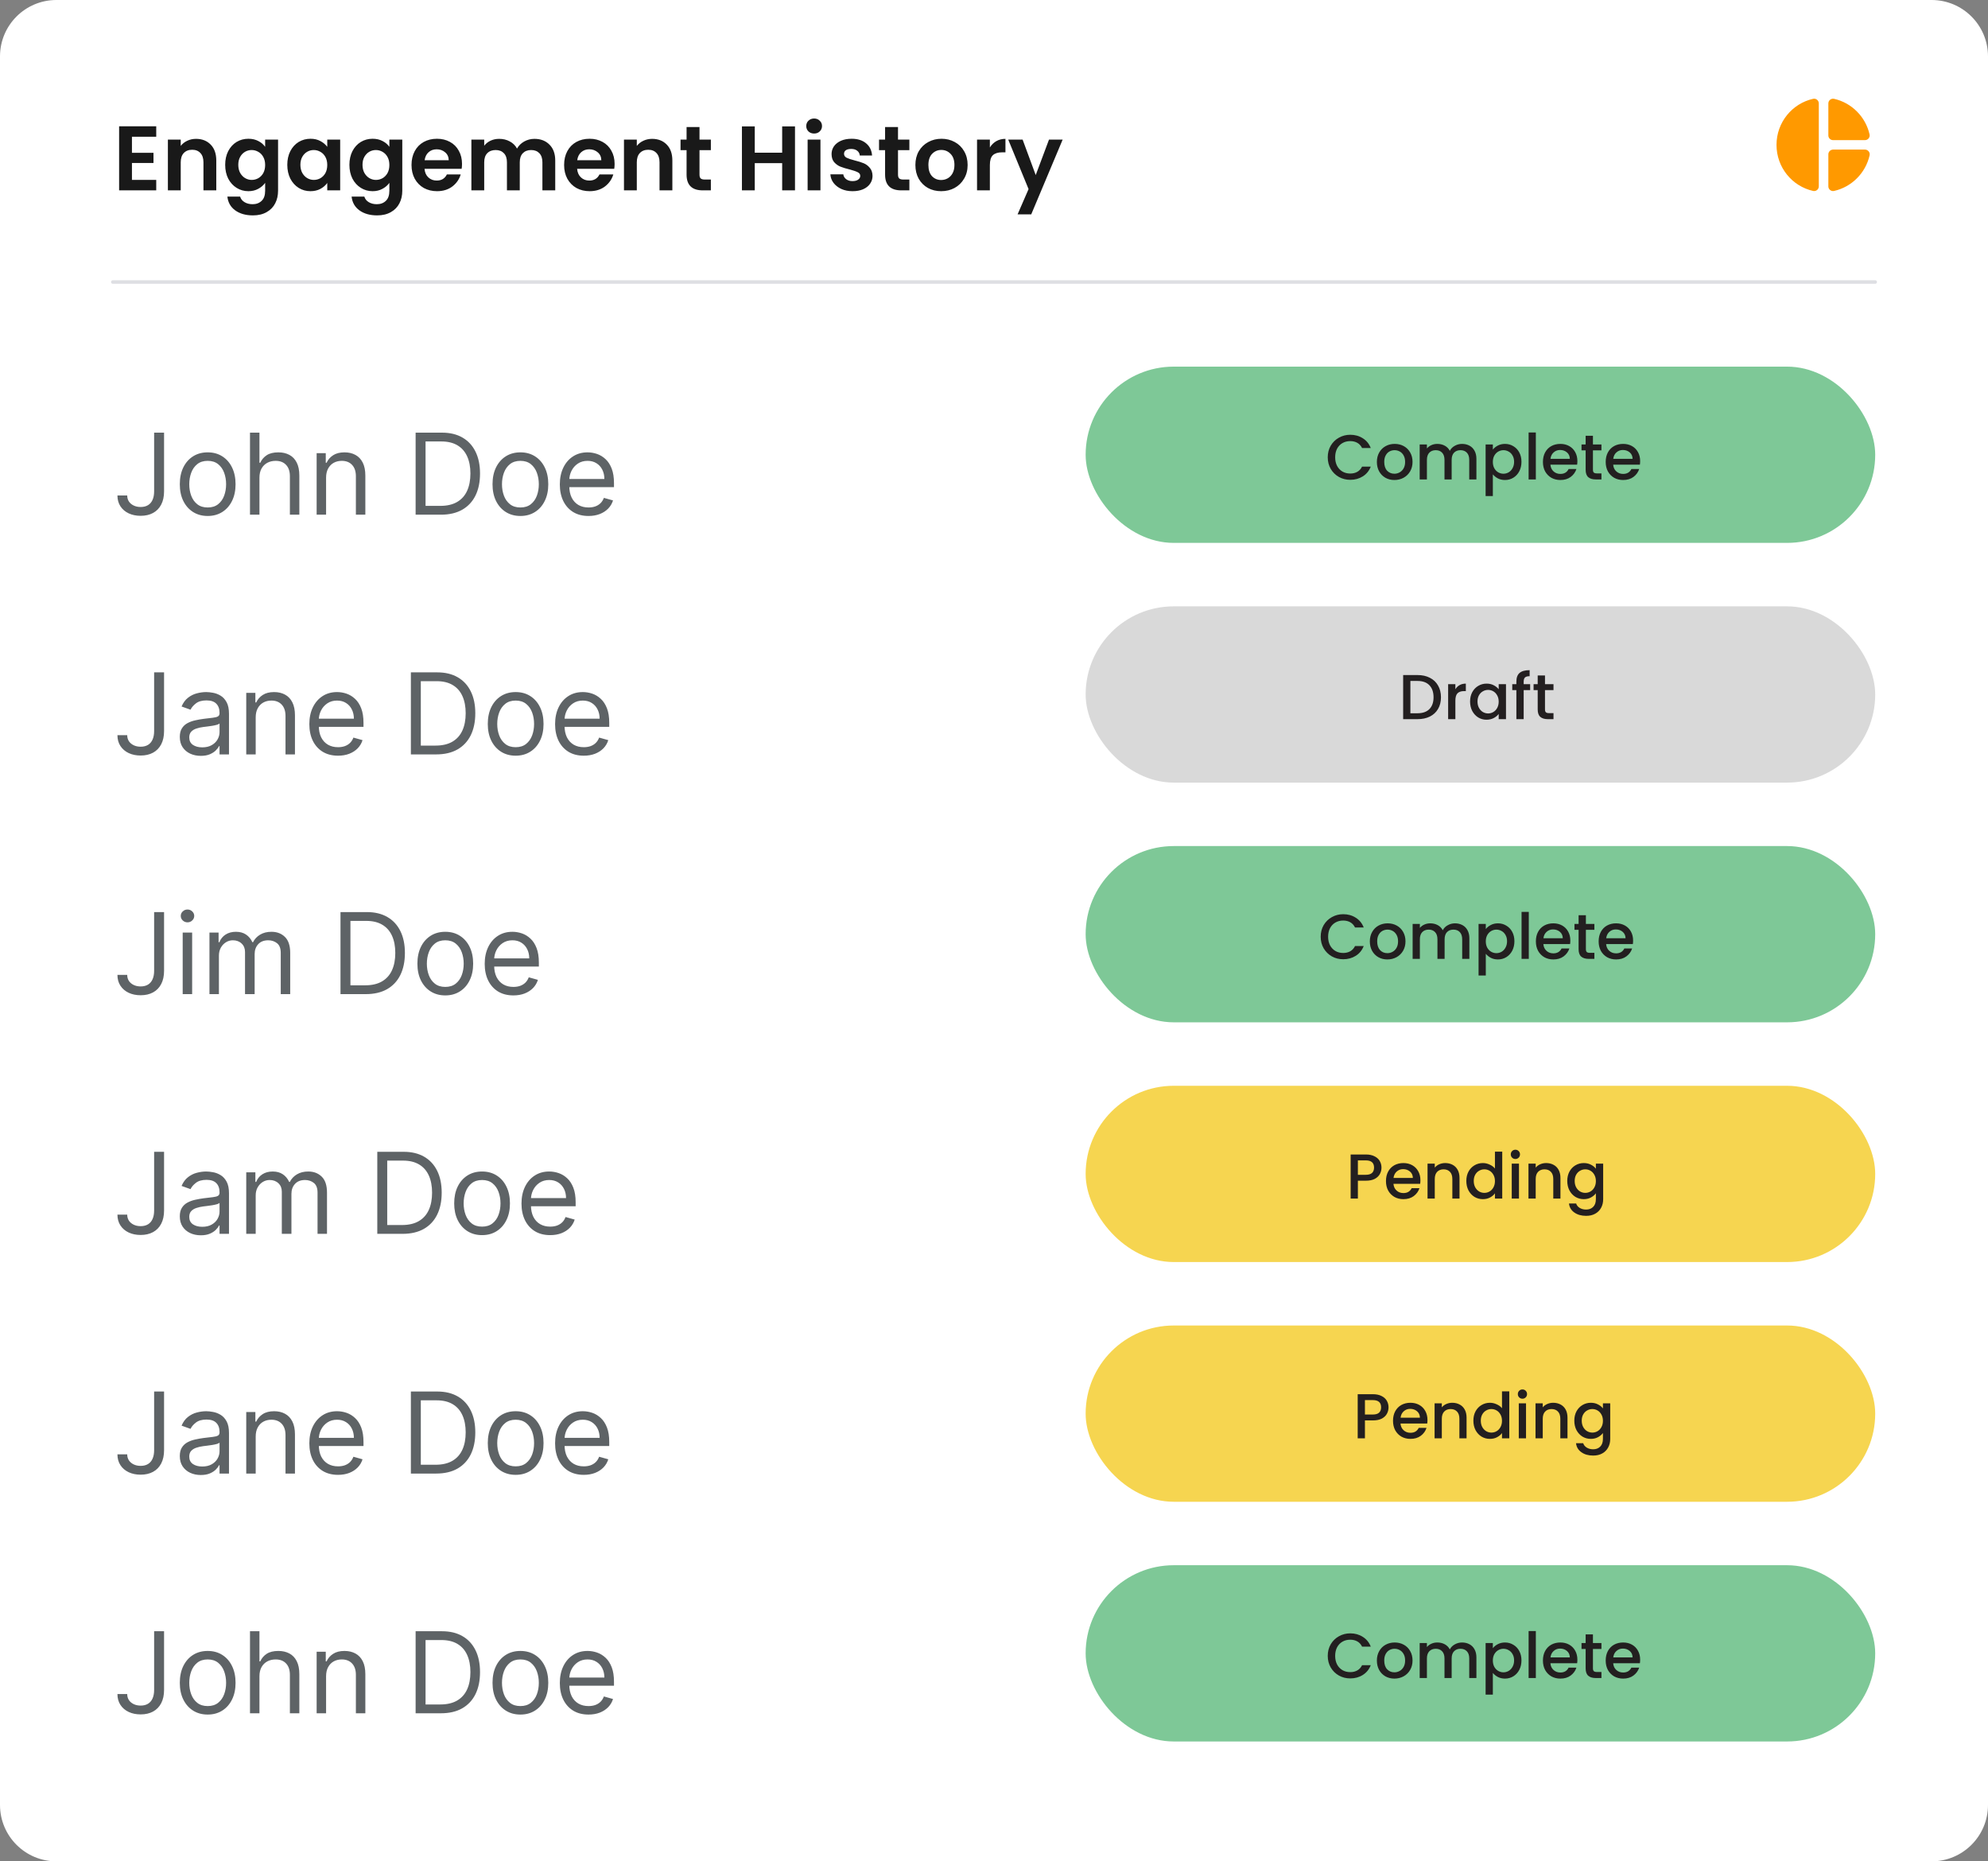
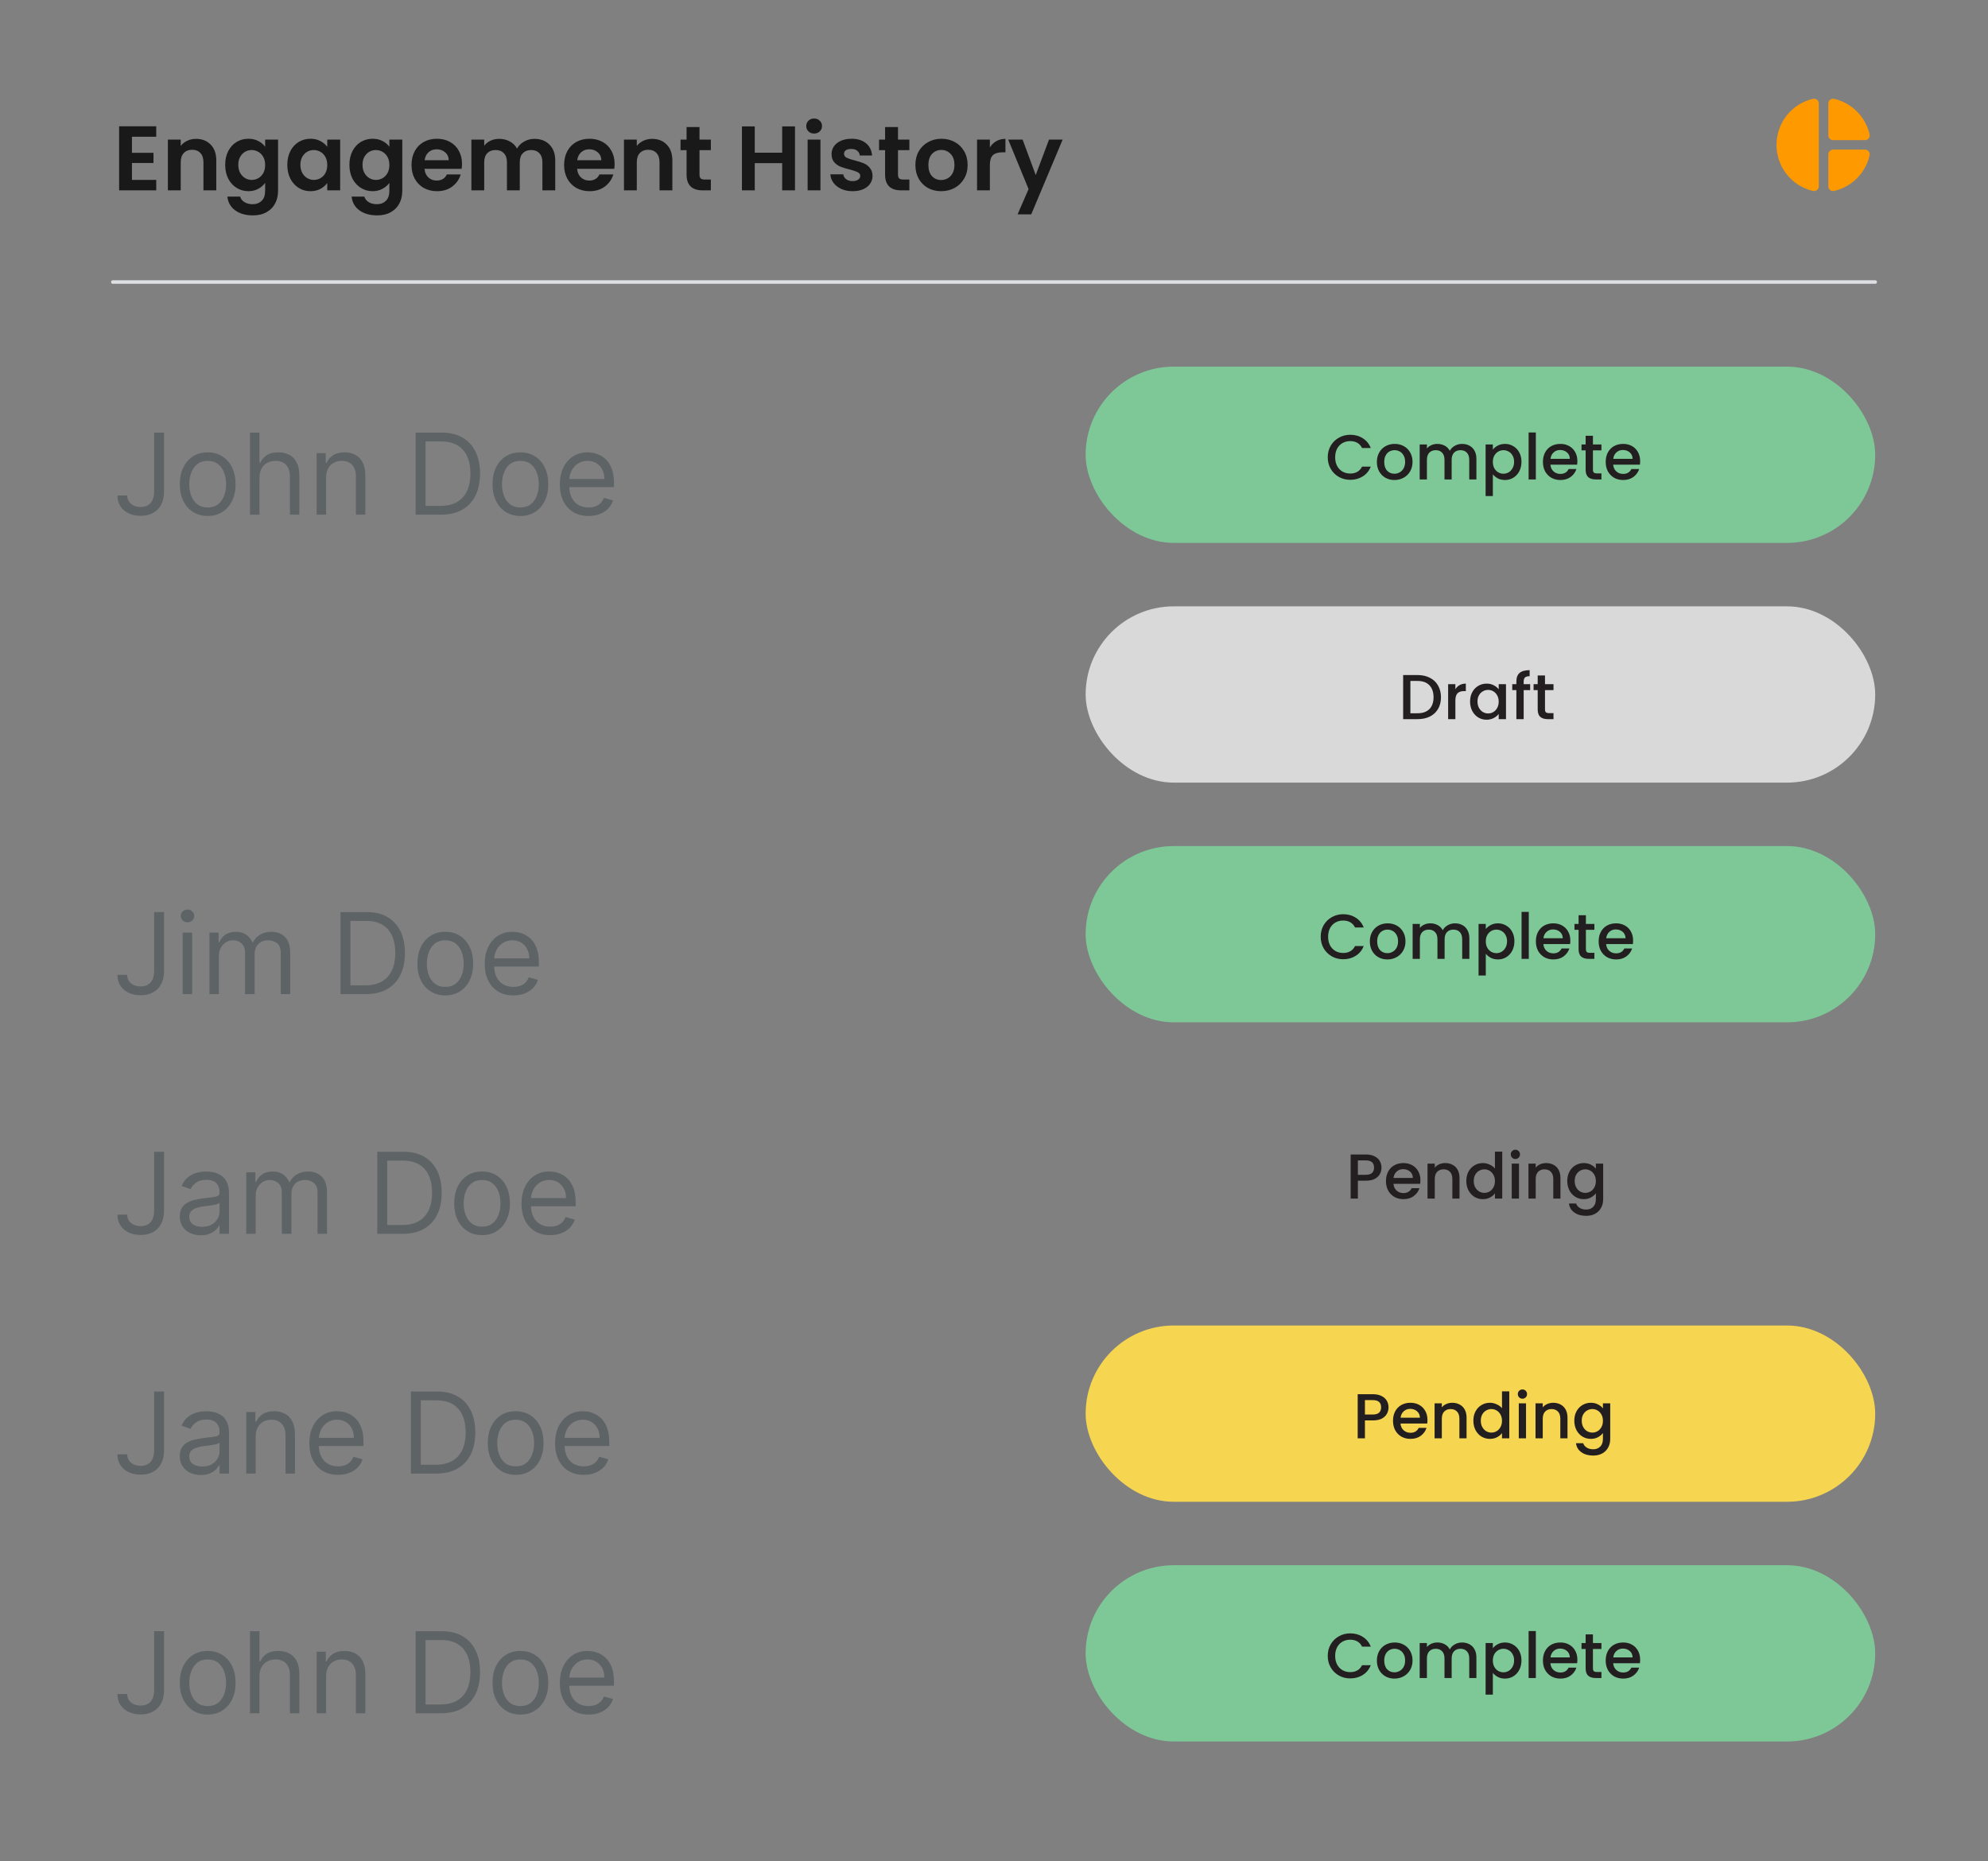
<svg xmlns="http://www.w3.org/2000/svg" width="282" height="264" viewBox="0 0 282 264" fill="none">
  <rect x="0" y="0" width="282" height="264" fill="#808080" stroke="none" />
  <g clip-path="url(#clip0_62_109)">
-     <path d="M274 0H8C3.582 0 0 3.582 0 8V256C0 260.418 3.582 264 8 264H274C278.418 264 282 260.418 282 256V8C282 3.582 278.418 0 274 0Z" fill="white" />
    <path d="M16 40H266" stroke="#DEDFE3" stroke-width="0.5" stroke-linecap="round" />
    <path d="M18.717 19.395V21.67H21.772V23.113H18.717V25.518H22.162V27H16.897V17.913H22.162V19.395H18.717ZM27.807 19.694C28.665 19.694 29.358 19.967 29.887 20.513C30.416 21.05 30.68 21.804 30.68 22.775V27H28.86V23.022C28.86 22.45 28.717 22.012 28.431 21.709C28.145 21.397 27.755 21.241 27.261 21.241C26.758 21.241 26.36 21.397 26.065 21.709C25.779 22.012 25.636 22.45 25.636 23.022V27H23.816V19.798H25.636V20.695C25.879 20.383 26.186 20.14 26.559 19.967C26.94 19.785 27.356 19.694 27.807 19.694ZM35.232 19.681C35.769 19.681 36.241 19.789 36.649 20.006C37.056 20.214 37.377 20.487 37.611 20.825V19.798H39.444V27.052C39.444 27.719 39.309 28.313 39.041 28.833C38.772 29.362 38.369 29.778 37.832 30.081C37.294 30.393 36.644 30.549 35.882 30.549C34.859 30.549 34.018 30.311 33.36 29.834C32.71 29.357 32.341 28.707 32.255 27.884H34.062C34.157 28.213 34.361 28.473 34.673 28.664C34.993 28.863 35.379 28.963 35.83 28.963C36.358 28.963 36.787 28.803 37.117 28.482C37.446 28.17 37.611 27.693 37.611 27.052V25.934C37.377 26.272 37.052 26.554 36.636 26.779C36.228 27.004 35.76 27.117 35.232 27.117C34.625 27.117 34.07 26.961 33.568 26.649C33.065 26.337 32.666 25.899 32.372 25.336C32.086 24.764 31.943 24.11 31.943 23.373C31.943 22.645 32.086 21.999 32.372 21.436C32.666 20.873 33.061 20.439 33.555 20.136C34.057 19.833 34.616 19.681 35.232 19.681ZM37.611 23.399C37.611 22.957 37.524 22.58 37.351 22.268C37.177 21.947 36.943 21.705 36.649 21.54C36.354 21.367 36.038 21.28 35.7 21.28C35.362 21.28 35.05 21.362 34.764 21.527C34.478 21.692 34.244 21.934 34.062 22.255C33.888 22.567 33.802 22.94 33.802 23.373C33.802 23.806 33.888 24.188 34.062 24.517C34.244 24.838 34.478 25.085 34.764 25.258C35.058 25.431 35.37 25.518 35.7 25.518C36.038 25.518 36.354 25.436 36.649 25.271C36.943 25.098 37.177 24.855 37.351 24.543C37.524 24.222 37.611 23.841 37.611 23.399ZM40.753 23.373C40.753 22.645 40.896 21.999 41.182 21.436C41.477 20.873 41.871 20.439 42.365 20.136C42.868 19.833 43.427 19.681 44.042 19.681C44.58 19.681 45.048 19.789 45.446 20.006C45.854 20.223 46.179 20.496 46.421 20.825V19.798H48.254V27H46.421V25.947C46.187 26.285 45.862 26.567 45.446 26.792C45.039 27.009 44.567 27.117 44.029 27.117C43.423 27.117 42.868 26.961 42.365 26.649C41.871 26.337 41.477 25.899 41.182 25.336C40.896 24.764 40.753 24.11 40.753 23.373ZM46.421 23.399C46.421 22.957 46.335 22.58 46.161 22.268C45.988 21.947 45.754 21.705 45.459 21.54C45.165 21.367 44.848 21.28 44.51 21.28C44.172 21.28 43.86 21.362 43.574 21.527C43.288 21.692 43.054 21.934 42.872 22.255C42.699 22.567 42.612 22.94 42.612 23.373C42.612 23.806 42.699 24.188 42.872 24.517C43.054 24.838 43.288 25.085 43.574 25.258C43.869 25.431 44.181 25.518 44.51 25.518C44.848 25.518 45.165 25.436 45.459 25.271C45.754 25.098 45.988 24.855 46.161 24.543C46.335 24.222 46.421 23.841 46.421 23.399ZM52.853 19.681C53.39 19.681 53.862 19.789 54.27 20.006C54.677 20.214 54.998 20.487 55.232 20.825V19.798H57.065V27.052C57.065 27.719 56.93 28.313 56.662 28.833C56.393 29.362 55.99 29.778 55.453 30.081C54.915 30.393 54.265 30.549 53.503 30.549C52.48 30.549 51.639 30.311 50.981 29.834C50.331 29.357 49.962 28.707 49.876 27.884H51.683C51.778 28.213 51.982 28.473 52.294 28.664C52.614 28.863 53 28.963 53.451 28.963C53.979 28.963 54.408 28.803 54.738 28.482C55.067 28.17 55.232 27.693 55.232 27.052V25.934C54.998 26.272 54.673 26.554 54.257 26.779C53.849 27.004 53.381 27.117 52.853 27.117C52.246 27.117 51.691 26.961 51.189 26.649C50.686 26.337 50.287 25.899 49.993 25.336C49.707 24.764 49.564 24.11 49.564 23.373C49.564 22.645 49.707 21.999 49.993 21.436C50.287 20.873 50.682 20.439 51.176 20.136C51.678 19.833 52.237 19.681 52.853 19.681ZM55.232 23.399C55.232 22.957 55.145 22.58 54.972 22.268C54.798 21.947 54.564 21.705 54.27 21.54C53.975 21.367 53.659 21.28 53.321 21.28C52.983 21.28 52.671 21.362 52.385 21.527C52.099 21.692 51.865 21.934 51.683 22.255C51.509 22.567 51.423 22.94 51.423 23.373C51.423 23.806 51.509 24.188 51.683 24.517C51.865 24.838 52.099 25.085 52.385 25.258C52.679 25.431 52.991 25.518 53.321 25.518C53.659 25.518 53.975 25.436 54.27 25.271C54.564 25.098 54.798 24.855 54.972 24.543C55.145 24.222 55.232 23.841 55.232 23.399ZM65.537 23.243C65.537 23.503 65.52 23.737 65.485 23.945H60.22C60.264 24.465 60.446 24.872 60.766 25.167C61.087 25.462 61.481 25.609 61.949 25.609C62.625 25.609 63.106 25.319 63.392 24.738H65.355C65.147 25.431 64.749 26.003 64.159 26.454C63.57 26.896 62.846 27.117 61.988 27.117C61.295 27.117 60.671 26.965 60.116 26.662C59.57 26.35 59.141 25.912 58.829 25.349C58.526 24.786 58.374 24.136 58.374 23.399C58.374 22.654 58.526 21.999 58.829 21.436C59.133 20.873 59.557 20.439 60.103 20.136C60.649 19.833 61.278 19.681 61.988 19.681C62.673 19.681 63.284 19.828 63.821 20.123C64.367 20.418 64.788 20.838 65.082 21.384C65.386 21.921 65.537 22.541 65.537 23.243ZM63.652 22.723C63.644 22.255 63.475 21.882 63.145 21.605C62.816 21.319 62.413 21.176 61.936 21.176C61.486 21.176 61.104 21.315 60.792 21.592C60.489 21.861 60.303 22.238 60.233 22.723H63.652ZM75.81 19.694C76.694 19.694 77.404 19.967 77.942 20.513C78.488 21.05 78.761 21.804 78.761 22.775V27H76.941V23.022C76.941 22.459 76.798 22.03 76.512 21.735C76.226 21.432 75.836 21.28 75.342 21.28C74.848 21.28 74.453 21.432 74.159 21.735C73.873 22.03 73.73 22.459 73.73 23.022V27H71.91V23.022C71.91 22.459 71.767 22.03 71.481 21.735C71.195 21.432 70.805 21.28 70.311 21.28C69.808 21.28 69.409 21.432 69.115 21.735C68.829 22.03 68.686 22.459 68.686 23.022V27H66.866V19.798H68.686V20.669C68.92 20.366 69.219 20.127 69.583 19.954C69.955 19.781 70.363 19.694 70.805 19.694C71.368 19.694 71.871 19.815 72.313 20.058C72.755 20.292 73.097 20.63 73.34 21.072C73.574 20.656 73.912 20.322 74.354 20.071C74.804 19.82 75.29 19.694 75.81 19.694ZM87.183 23.243C87.183 23.503 87.165 23.737 87.131 23.945H81.866C81.909 24.465 82.091 24.872 82.412 25.167C82.733 25.462 83.127 25.609 83.595 25.609C84.271 25.609 84.752 25.319 85.038 24.738H87.001C86.793 25.431 86.394 26.003 85.805 26.454C85.216 26.896 84.492 27.117 83.634 27.117C82.941 27.117 82.317 26.965 81.762 26.662C81.216 26.35 80.787 25.912 80.475 25.349C80.171 24.786 80.02 24.136 80.02 23.399C80.02 22.654 80.171 21.999 80.475 21.436C80.778 20.873 81.203 20.439 81.749 20.136C82.295 19.833 82.923 19.681 83.634 19.681C84.319 19.681 84.93 19.828 85.467 20.123C86.013 20.418 86.433 20.838 86.728 21.384C87.031 21.921 87.183 22.541 87.183 23.243ZM85.298 22.723C85.289 22.255 85.12 21.882 84.791 21.605C84.462 21.319 84.058 21.176 83.582 21.176C83.131 21.176 82.75 21.315 82.438 21.592C82.135 21.861 81.948 22.238 81.879 22.723H85.298ZM92.502 19.694C93.36 19.694 94.054 19.967 94.582 20.513C95.111 21.05 95.375 21.804 95.375 22.775V27H93.555V23.022C93.555 22.45 93.412 22.012 93.126 21.709C92.84 21.397 92.45 21.241 91.956 21.241C91.454 21.241 91.055 21.397 90.76 21.709C90.474 22.012 90.331 22.45 90.331 23.022V27H88.511V19.798H90.331V20.695C90.574 20.383 90.882 20.14 91.254 19.967C91.636 19.785 92.052 19.694 92.502 19.694ZM99.225 21.293V24.777C99.225 25.02 99.281 25.197 99.394 25.31C99.515 25.414 99.715 25.466 99.992 25.466H100.837V27H99.693C98.159 27 97.392 26.255 97.392 24.764V21.293H96.534V19.798H97.392V18.017H99.225V19.798H100.837V21.293H99.225ZM112.771 17.926V27H110.951V23.139H107.064V27H105.244V17.926H107.064V21.657H110.951V17.926H112.771ZM115.485 18.94C115.164 18.94 114.896 18.84 114.679 18.641C114.471 18.433 114.367 18.177 114.367 17.874C114.367 17.571 114.471 17.319 114.679 17.12C114.896 16.912 115.164 16.808 115.485 16.808C115.806 16.808 116.07 16.912 116.278 17.12C116.495 17.319 116.603 17.571 116.603 17.874C116.603 18.177 116.495 18.433 116.278 18.641C116.07 18.84 115.806 18.94 115.485 18.94ZM116.382 19.798V27H114.562V19.798H116.382ZM120.936 27.117C120.347 27.117 119.818 27.013 119.35 26.805C118.882 26.588 118.51 26.298 118.232 25.934C117.964 25.57 117.816 25.167 117.79 24.725H119.623C119.658 25.002 119.792 25.232 120.026 25.414C120.269 25.596 120.568 25.687 120.923 25.687C121.27 25.687 121.539 25.618 121.729 25.479C121.929 25.34 122.028 25.163 122.028 24.946C122.028 24.712 121.907 24.539 121.664 24.426C121.43 24.305 121.053 24.175 120.533 24.036C119.996 23.906 119.554 23.772 119.207 23.633C118.869 23.494 118.575 23.282 118.323 22.996C118.081 22.71 117.959 22.324 117.959 21.839C117.959 21.44 118.072 21.076 118.297 20.747C118.531 20.418 118.861 20.158 119.285 19.967C119.719 19.776 120.226 19.681 120.806 19.681C121.664 19.681 122.349 19.898 122.86 20.331C123.372 20.756 123.653 21.332 123.705 22.06H121.963C121.937 21.774 121.816 21.549 121.599 21.384C121.391 21.211 121.11 21.124 120.754 21.124C120.425 21.124 120.169 21.185 119.987 21.306C119.814 21.427 119.727 21.596 119.727 21.813C119.727 22.056 119.849 22.242 120.091 22.372C120.334 22.493 120.711 22.619 121.222 22.749C121.742 22.879 122.171 23.013 122.509 23.152C122.847 23.291 123.138 23.507 123.38 23.802C123.632 24.088 123.762 24.469 123.77 24.946C123.77 25.362 123.653 25.735 123.419 26.064C123.194 26.393 122.865 26.653 122.431 26.844C122.007 27.026 121.508 27.117 120.936 27.117ZM127.383 21.293V24.777C127.383 25.02 127.44 25.197 127.552 25.31C127.674 25.414 127.873 25.466 128.15 25.466H128.995V27H127.851C126.317 27 125.55 26.255 125.55 24.764V21.293H124.692V19.798H125.55V18.017H127.383V19.798H128.995V21.293H127.383ZM133.502 27.117C132.809 27.117 132.185 26.965 131.63 26.662C131.076 26.35 130.638 25.912 130.317 25.349C130.005 24.786 129.849 24.136 129.849 23.399C129.849 22.662 130.01 22.012 130.33 21.449C130.66 20.886 131.106 20.452 131.669 20.149C132.233 19.837 132.861 19.681 133.554 19.681C134.248 19.681 134.876 19.837 135.439 20.149C136.003 20.452 136.445 20.886 136.765 21.449C137.095 22.012 137.259 22.662 137.259 23.399C137.259 24.136 137.09 24.786 136.752 25.349C136.423 25.912 135.972 26.35 135.4 26.662C134.837 26.965 134.204 27.117 133.502 27.117ZM133.502 25.531C133.832 25.531 134.139 25.453 134.425 25.297C134.72 25.132 134.954 24.89 135.127 24.569C135.301 24.248 135.387 23.858 135.387 23.399C135.387 22.714 135.205 22.19 134.841 21.826C134.486 21.453 134.048 21.267 133.528 21.267C133.008 21.267 132.571 21.453 132.215 21.826C131.869 22.19 131.695 22.714 131.695 23.399C131.695 24.084 131.864 24.612 132.202 24.985C132.549 25.349 132.982 25.531 133.502 25.531ZM140.414 20.916C140.648 20.535 140.952 20.236 141.324 20.019C141.706 19.802 142.139 19.694 142.624 19.694V21.605H142.143C141.571 21.605 141.138 21.739 140.843 22.008C140.557 22.277 140.414 22.745 140.414 23.412V27H138.594V19.798H140.414V20.916ZM150.74 19.798L146.281 30.406H144.344L145.904 26.818L143.018 19.798H145.059L146.918 24.829L148.803 19.798H150.74Z" fill="#191919" />
    <path d="M21.864 61.364H23.273V69.682C23.273 70.424 23.136 71.055 22.864 71.574C22.591 72.093 22.206 72.487 21.71 72.756C21.214 73.025 20.629 73.159 19.954 73.159C19.318 73.159 18.752 73.044 18.256 72.812C17.759 72.578 17.369 72.244 17.085 71.812C16.801 71.381 16.659 70.867 16.659 70.273H18.046C18.046 70.602 18.127 70.89 18.29 71.136C18.456 71.379 18.684 71.568 18.972 71.704C19.259 71.841 19.587 71.909 19.954 71.909C20.36 71.909 20.704 71.824 20.989 71.653C21.273 71.483 21.489 71.233 21.636 70.903C21.788 70.57 21.864 70.163 21.864 69.682V61.364ZM29.46 73.182C28.672 73.182 27.981 72.994 27.386 72.619C26.796 72.244 26.333 71.72 26 71.046C25.671 70.371 25.506 69.583 25.506 68.682C25.506 67.773 25.671 66.979 26 66.301C26.333 65.623 26.796 65.097 27.386 64.722C27.981 64.347 28.672 64.159 29.46 64.159C30.248 64.159 30.938 64.347 31.528 64.722C32.123 65.097 32.585 65.623 32.915 66.301C33.248 66.979 33.415 67.773 33.415 68.682C33.415 69.583 33.248 70.371 32.915 71.046C32.585 71.72 32.123 72.244 31.528 72.619C30.938 72.994 30.248 73.182 29.46 73.182ZM29.46 71.977C30.059 71.977 30.551 71.824 30.938 71.517C31.324 71.21 31.61 70.807 31.796 70.307C31.981 69.807 32.074 69.265 32.074 68.682C32.074 68.099 31.981 67.555 31.796 67.051C31.61 66.547 31.324 66.14 30.938 65.829C30.551 65.519 30.059 65.364 29.46 65.364C28.862 65.364 28.369 65.519 27.983 65.829C27.597 66.14 27.311 66.547 27.125 67.051C26.939 67.555 26.847 68.099 26.847 68.682C26.847 69.265 26.939 69.807 27.125 70.307C27.311 70.807 27.597 71.21 27.983 71.517C28.369 71.824 28.862 71.977 29.46 71.977ZM36.803 67.75V73H35.462V61.364H36.803V65.636H36.916C37.121 65.186 37.428 64.828 37.837 64.562C38.249 64.294 38.799 64.159 39.484 64.159C40.079 64.159 40.6 64.278 41.047 64.517C41.494 64.752 41.84 65.114 42.087 65.602C42.337 66.087 42.462 66.704 42.462 67.454V73H41.121V67.546C41.121 66.852 40.941 66.316 40.581 65.938C40.225 65.555 39.731 65.364 39.098 65.364C38.659 65.364 38.265 65.456 37.916 65.642C37.572 65.828 37.299 66.099 37.098 66.454C36.901 66.811 36.803 67.242 36.803 67.75ZM46.256 67.75V73H44.915V64.273H46.21V65.636H46.324C46.528 65.193 46.839 64.837 47.256 64.568C47.672 64.296 48.21 64.159 48.869 64.159C49.46 64.159 49.977 64.28 50.42 64.523C50.864 64.761 51.208 65.125 51.455 65.614C51.701 66.099 51.824 66.712 51.824 67.454V73H50.483V67.546C50.483 66.86 50.305 66.326 49.949 65.943C49.593 65.557 49.104 65.364 48.483 65.364C48.055 65.364 47.672 65.456 47.335 65.642C47.002 65.828 46.739 66.099 46.545 66.454C46.352 66.811 46.256 67.242 46.256 67.75ZM62.547 73H58.956V61.364H62.706C63.835 61.364 64.801 61.597 65.604 62.062C66.407 62.525 67.022 63.189 67.45 64.057C67.878 64.921 68.092 65.954 68.092 67.159C68.092 68.371 67.876 69.415 67.445 70.29C67.013 71.161 66.384 71.831 65.558 72.301C64.733 72.767 63.729 73 62.547 73ZM60.365 71.75H62.456C63.418 71.75 64.215 71.564 64.848 71.193C65.481 70.822 65.952 70.294 66.263 69.608C66.573 68.922 66.729 68.106 66.729 67.159C66.729 66.22 66.575 65.411 66.269 64.733C65.962 64.051 65.503 63.528 64.894 63.165C64.284 62.797 63.524 62.614 62.615 62.614H60.365V71.75ZM73.82 73.182C73.032 73.182 72.34 72.994 71.746 72.619C71.155 72.244 70.693 71.72 70.359 71.046C70.03 70.371 69.865 69.583 69.865 68.682C69.865 67.773 70.03 66.979 70.359 66.301C70.693 65.623 71.155 65.097 71.746 64.722C72.34 64.347 73.032 64.159 73.82 64.159C74.608 64.159 75.297 64.347 75.888 64.722C76.483 65.097 76.945 65.623 77.274 66.301C77.608 66.979 77.774 67.773 77.774 68.682C77.774 69.583 77.608 70.371 77.274 71.046C76.945 71.72 76.483 72.244 75.888 72.619C75.297 72.994 74.608 73.182 73.82 73.182ZM73.82 71.977C74.418 71.977 74.91 71.824 75.297 71.517C75.683 71.21 75.969 70.807 76.155 70.307C76.34 69.807 76.433 69.265 76.433 68.682C76.433 68.099 76.34 67.555 76.155 67.051C75.969 66.547 75.683 66.14 75.297 65.829C74.91 65.519 74.418 65.364 73.82 65.364C73.221 65.364 72.729 65.519 72.342 65.829C71.956 66.14 71.67 66.547 71.484 67.051C71.299 67.555 71.206 68.099 71.206 68.682C71.206 69.265 71.299 69.807 71.484 70.307C71.67 70.807 71.956 71.21 72.342 71.517C72.729 71.824 73.221 71.977 73.82 71.977ZM83.48 73.182C82.639 73.182 81.914 72.996 81.304 72.625C80.698 72.25 80.23 71.727 79.901 71.057C79.575 70.383 79.412 69.599 79.412 68.704C79.412 67.811 79.575 67.023 79.901 66.341C80.23 65.655 80.688 65.121 81.276 64.739C81.867 64.352 82.556 64.159 83.344 64.159C83.798 64.159 84.247 64.235 84.69 64.386C85.133 64.538 85.537 64.784 85.901 65.125C86.264 65.462 86.554 65.909 86.77 66.466C86.986 67.023 87.094 67.708 87.094 68.523V69.091H80.367V67.932H85.73C85.73 67.439 85.632 67 85.435 66.614C85.242 66.227 84.965 65.922 84.605 65.699C84.249 65.475 83.829 65.364 83.344 65.364C82.81 65.364 82.347 65.496 81.957 65.761C81.571 66.023 81.274 66.364 81.065 66.784C80.857 67.204 80.753 67.655 80.753 68.136V68.909C80.753 69.568 80.867 70.127 81.094 70.585C81.325 71.04 81.645 71.386 82.054 71.625C82.463 71.86 82.938 71.977 83.48 71.977C83.832 71.977 84.151 71.928 84.435 71.829C84.722 71.727 84.971 71.576 85.179 71.375C85.387 71.171 85.548 70.917 85.662 70.614L86.957 70.977C86.821 71.417 86.592 71.803 86.27 72.136C85.948 72.466 85.55 72.724 85.077 72.909C84.603 73.091 84.071 73.182 83.48 73.182Z" fill="#5E6366" />
-     <path d="M21.864 95.364H23.273V103.682C23.273 104.424 23.136 105.055 22.864 105.574C22.591 106.093 22.206 106.487 21.71 106.756C21.214 107.025 20.629 107.159 19.954 107.159C19.318 107.159 18.752 107.044 18.256 106.812C17.759 106.578 17.369 106.244 17.085 105.812C16.801 105.381 16.659 104.867 16.659 104.273H18.046C18.046 104.602 18.127 104.89 18.29 105.136C18.456 105.379 18.684 105.568 18.972 105.705C19.259 105.841 19.587 105.909 19.954 105.909C20.36 105.909 20.704 105.824 20.989 105.653C21.273 105.483 21.489 105.233 21.636 104.903C21.788 104.57 21.864 104.163 21.864 103.682V95.364ZM28.483 107.205C27.93 107.205 27.428 107.1 26.977 106.892C26.526 106.68 26.169 106.375 25.903 105.977C25.638 105.576 25.506 105.091 25.506 104.523C25.506 104.023 25.604 103.617 25.801 103.307C25.998 102.992 26.261 102.746 26.591 102.568C26.921 102.39 27.284 102.258 27.682 102.17C28.083 102.08 28.487 102.008 28.892 101.955C29.422 101.886 29.852 101.835 30.182 101.801C30.515 101.763 30.758 101.701 30.909 101.614C31.064 101.527 31.142 101.375 31.142 101.159V101.114C31.142 100.553 30.989 100.117 30.682 99.807C30.379 99.496 29.919 99.341 29.301 99.341C28.661 99.341 28.159 99.481 27.796 99.761C27.432 100.042 27.176 100.341 27.028 100.659L25.756 100.205C25.983 99.674 26.286 99.261 26.665 98.966C27.047 98.667 27.464 98.458 27.915 98.341C28.369 98.22 28.816 98.159 29.256 98.159C29.536 98.159 29.858 98.193 30.222 98.261C30.589 98.326 30.943 98.46 31.284 98.665C31.629 98.869 31.915 99.178 32.142 99.591C32.369 100.004 32.483 100.557 32.483 101.25V107H31.142V105.818H31.074C30.983 106.008 30.831 106.21 30.619 106.426C30.407 106.642 30.125 106.826 29.773 106.977C29.421 107.129 28.991 107.205 28.483 107.205ZM28.688 106C29.218 106 29.665 105.896 30.028 105.688C30.396 105.479 30.672 105.21 30.858 104.881C31.047 104.551 31.142 104.205 31.142 103.841V102.614C31.085 102.682 30.96 102.744 30.767 102.801C30.578 102.854 30.358 102.902 30.108 102.943C29.862 102.981 29.621 103.015 29.386 103.045C29.155 103.072 28.968 103.095 28.824 103.114C28.475 103.159 28.15 103.233 27.847 103.335C27.547 103.434 27.305 103.583 27.119 103.784C26.938 103.981 26.847 104.25 26.847 104.591C26.847 105.057 27.019 105.409 27.364 105.648C27.712 105.883 28.153 106 28.688 106ZM36.271 101.75V107H34.93V98.273H36.226V99.636H36.34C36.544 99.193 36.855 98.837 37.271 98.568C37.688 98.296 38.226 98.159 38.885 98.159C39.476 98.159 39.993 98.28 40.436 98.523C40.879 98.761 41.224 99.125 41.47 99.614C41.716 100.098 41.84 100.712 41.84 101.455V107H40.499V101.545C40.499 100.86 40.321 100.326 39.965 99.943C39.608 99.557 39.12 99.364 38.499 99.364C38.071 99.364 37.688 99.456 37.351 99.642C37.017 99.828 36.754 100.098 36.561 100.455C36.368 100.811 36.271 101.242 36.271 101.75ZM47.949 107.182C47.108 107.182 46.383 106.996 45.773 106.625C45.167 106.25 44.699 105.727 44.369 105.057C44.044 104.383 43.881 103.598 43.881 102.705C43.881 101.811 44.044 101.023 44.369 100.341C44.699 99.655 45.157 99.121 45.744 98.739C46.335 98.352 47.025 98.159 47.812 98.159C48.267 98.159 48.716 98.235 49.159 98.386C49.602 98.538 50.006 98.784 50.369 99.125C50.733 99.462 51.023 99.909 51.239 100.466C51.455 101.023 51.562 101.708 51.562 102.523V103.091H44.835V101.932H50.199C50.199 101.439 50.1 101 49.903 100.614C49.71 100.227 49.434 99.922 49.074 99.699C48.718 99.475 48.297 99.364 47.812 99.364C47.278 99.364 46.816 99.496 46.426 99.761C46.04 100.023 45.742 100.364 45.534 100.784C45.326 101.205 45.222 101.655 45.222 102.136V102.909C45.222 103.568 45.335 104.127 45.562 104.585C45.794 105.04 46.114 105.386 46.523 105.625C46.932 105.86 47.407 105.977 47.949 105.977C48.301 105.977 48.619 105.928 48.903 105.83C49.191 105.727 49.439 105.576 49.648 105.375C49.856 105.17 50.017 104.917 50.131 104.614L51.426 104.977C51.29 105.417 51.061 105.803 50.739 106.136C50.417 106.466 50.019 106.723 49.545 106.909C49.072 107.091 48.54 107.182 47.949 107.182ZM61.875 107H58.284V95.364H62.034C63.163 95.364 64.129 95.597 64.932 96.062C65.735 96.525 66.35 97.189 66.778 98.057C67.206 98.921 67.421 99.954 67.421 101.159C67.421 102.371 67.204 103.415 66.773 104.29C66.341 105.161 65.712 105.831 64.886 106.301C64.061 106.767 63.057 107 61.875 107ZM59.693 105.75H61.784C62.746 105.75 63.544 105.564 64.176 105.193C64.809 104.822 65.28 104.294 65.591 103.608C65.901 102.922 66.057 102.106 66.057 101.159C66.057 100.22 65.903 99.411 65.597 98.733C65.29 98.051 64.831 97.528 64.222 97.165C63.612 96.797 62.852 96.614 61.943 96.614H59.693V105.75ZM73.148 107.182C72.36 107.182 71.669 106.994 71.074 106.619C70.483 106.244 70.021 105.72 69.688 105.045C69.358 104.371 69.193 103.583 69.193 102.682C69.193 101.773 69.358 100.979 69.688 100.301C70.021 99.623 70.483 99.097 71.074 98.722C71.669 98.347 72.36 98.159 73.148 98.159C73.936 98.159 74.625 98.347 75.216 98.722C75.811 99.097 76.273 99.623 76.602 100.301C76.936 100.979 77.102 101.773 77.102 102.682C77.102 103.583 76.936 104.371 76.602 105.045C76.273 105.72 75.811 106.244 75.216 106.619C74.625 106.994 73.936 107.182 73.148 107.182ZM73.148 105.977C73.746 105.977 74.239 105.824 74.625 105.517C75.011 105.21 75.297 104.807 75.483 104.307C75.669 103.807 75.761 103.265 75.761 102.682C75.761 102.098 75.669 101.555 75.483 101.051C75.297 100.547 75.011 100.14 74.625 99.829C74.239 99.519 73.746 99.364 73.148 99.364C72.549 99.364 72.057 99.519 71.671 99.829C71.284 100.14 70.998 100.547 70.812 101.051C70.627 101.555 70.534 102.098 70.534 102.682C70.534 103.265 70.627 103.807 70.812 104.307C70.998 104.807 71.284 105.21 71.671 105.517C72.057 105.824 72.549 105.977 73.148 105.977ZM82.808 107.182C81.967 107.182 81.242 106.996 80.632 106.625C80.026 106.25 79.558 105.727 79.229 105.057C78.903 104.383 78.74 103.598 78.74 102.705C78.74 101.811 78.903 101.023 79.229 100.341C79.558 99.655 80.017 99.121 80.604 98.739C81.195 98.352 81.884 98.159 82.672 98.159C83.126 98.159 83.575 98.235 84.019 98.386C84.462 98.538 84.865 98.784 85.229 99.125C85.592 99.462 85.882 99.909 86.098 100.466C86.314 101.023 86.422 101.708 86.422 102.523V103.091H79.695V101.932H85.058C85.058 101.439 84.96 101 84.763 100.614C84.57 100.227 84.293 99.922 83.933 99.699C83.577 99.475 83.157 99.364 82.672 99.364C82.138 99.364 81.676 99.496 81.285 99.761C80.899 100.023 80.602 100.364 80.394 100.784C80.185 101.205 80.081 101.655 80.081 102.136V102.909C80.081 103.568 80.195 104.127 80.422 104.585C80.653 105.04 80.973 105.386 81.382 105.625C81.791 105.86 82.267 105.977 82.808 105.977C83.16 105.977 83.479 105.928 83.763 105.83C84.051 105.727 84.299 105.576 84.507 105.375C84.715 105.17 84.876 104.917 84.99 104.614L86.285 104.977C86.149 105.417 85.92 105.803 85.598 106.136C85.276 106.466 84.878 106.723 84.405 106.909C83.931 107.091 83.399 107.182 82.808 107.182Z" fill="#5E6366" />
    <path d="M21.864 129.364H23.273V137.682C23.273 138.424 23.136 139.055 22.864 139.574C22.591 140.093 22.206 140.487 21.71 140.756C21.214 141.025 20.629 141.159 19.954 141.159C19.318 141.159 18.752 141.044 18.256 140.812C17.759 140.578 17.369 140.244 17.085 139.812C16.801 139.381 16.659 138.867 16.659 138.273H18.046C18.046 138.602 18.127 138.89 18.29 139.136C18.456 139.379 18.684 139.568 18.972 139.705C19.259 139.841 19.587 139.909 19.954 139.909C20.36 139.909 20.704 139.824 20.989 139.653C21.273 139.483 21.489 139.233 21.636 138.903C21.788 138.57 21.864 138.163 21.864 137.682V129.364ZM25.915 141V132.273H27.256V141H25.915ZM26.597 130.818C26.335 130.818 26.11 130.729 25.921 130.551C25.735 130.373 25.642 130.159 25.642 129.909C25.642 129.659 25.735 129.445 25.921 129.267C26.11 129.089 26.335 129 26.597 129C26.858 129 27.081 129.089 27.267 129.267C27.456 129.445 27.551 129.659 27.551 129.909C27.551 130.159 27.456 130.373 27.267 130.551C27.081 130.729 26.858 130.818 26.597 130.818ZM29.712 141V132.273H31.007V133.636H31.121C31.303 133.17 31.596 132.809 32.001 132.551C32.407 132.29 32.894 132.159 33.462 132.159C34.037 132.159 34.517 132.29 34.899 132.551C35.285 132.809 35.587 133.17 35.803 133.636H35.894C36.117 133.186 36.452 132.828 36.899 132.562C37.346 132.294 37.882 132.159 38.507 132.159C39.287 132.159 39.926 132.403 40.422 132.892C40.918 133.377 41.166 134.133 41.166 135.159V141H39.825V135.159C39.825 134.515 39.649 134.055 39.297 133.778C38.945 133.502 38.53 133.364 38.053 133.364C37.439 133.364 36.964 133.549 36.626 133.92C36.289 134.288 36.121 134.754 36.121 135.318V141H34.757V135.023C34.757 134.527 34.596 134.127 34.274 133.824C33.952 133.517 33.537 133.364 33.03 133.364C32.681 133.364 32.356 133.456 32.053 133.642C31.753 133.828 31.511 134.085 31.325 134.415C31.143 134.741 31.053 135.117 31.053 135.545V141H29.712ZM51.891 141H48.3V129.364H52.05C53.178 129.364 54.144 129.597 54.947 130.062C55.751 130.525 56.366 131.189 56.794 132.057C57.222 132.92 57.436 133.955 57.436 135.159C57.436 136.371 57.22 137.415 56.788 138.29C56.356 139.161 55.728 139.831 54.902 140.301C54.076 140.767 53.072 141 51.891 141ZM49.709 139.75H51.8C52.762 139.75 53.559 139.564 54.192 139.193C54.824 138.822 55.296 138.294 55.606 137.608C55.917 136.922 56.072 136.106 56.072 135.159C56.072 134.22 55.919 133.411 55.612 132.733C55.305 132.051 54.847 131.528 54.237 131.165C53.627 130.797 52.868 130.614 51.959 130.614H49.709V139.75ZM63.163 141.182C62.376 141.182 61.684 140.994 61.09 140.619C60.499 140.244 60.036 139.72 59.703 139.045C59.374 138.371 59.209 137.583 59.209 136.682C59.209 135.773 59.374 134.979 59.703 134.301C60.036 133.623 60.499 133.097 61.09 132.722C61.684 132.347 62.376 132.159 63.163 132.159C63.951 132.159 64.641 132.347 65.231 132.722C65.826 133.097 66.288 133.623 66.618 134.301C66.951 134.979 67.118 135.773 67.118 136.682C67.118 137.583 66.951 138.371 66.618 139.045C66.288 139.72 65.826 140.244 65.231 140.619C64.641 140.994 63.951 141.182 63.163 141.182ZM63.163 139.977C63.762 139.977 64.254 139.824 64.641 139.517C65.027 139.21 65.313 138.807 65.499 138.307C65.684 137.807 65.777 137.265 65.777 136.682C65.777 136.098 65.684 135.555 65.499 135.051C65.313 134.547 65.027 134.14 64.641 133.83C64.254 133.519 63.762 133.364 63.163 133.364C62.565 133.364 62.072 133.519 61.686 133.83C61.3 134.14 61.014 134.547 60.828 135.051C60.642 135.555 60.55 136.098 60.55 136.682C60.55 137.265 60.642 137.807 60.828 138.307C61.014 138.807 61.3 139.21 61.686 139.517C62.072 139.824 62.565 139.977 63.163 139.977ZM72.824 141.182C71.983 141.182 71.258 140.996 70.648 140.625C70.042 140.25 69.574 139.727 69.244 139.057C68.919 138.383 68.756 137.598 68.756 136.705C68.756 135.811 68.919 135.023 69.244 134.341C69.574 133.655 70.032 133.121 70.619 132.739C71.21 132.352 71.9 132.159 72.688 132.159C73.142 132.159 73.591 132.235 74.034 132.386C74.477 132.538 74.881 132.784 75.244 133.125C75.608 133.462 75.898 133.909 76.114 134.466C76.329 135.023 76.438 135.708 76.438 136.523V137.091H69.71V135.932H75.074C75.074 135.439 74.975 135 74.778 134.614C74.585 134.227 74.309 133.922 73.949 133.699C73.593 133.475 73.172 133.364 72.688 133.364C72.153 133.364 71.691 133.496 71.301 133.761C70.915 134.023 70.617 134.364 70.409 134.784C70.201 135.205 70.097 135.655 70.097 136.136V136.909C70.097 137.568 70.21 138.127 70.438 138.585C70.669 139.04 70.989 139.386 71.398 139.625C71.807 139.86 72.282 139.977 72.824 139.977C73.176 139.977 73.494 139.928 73.778 139.83C74.066 139.727 74.314 139.576 74.523 139.375C74.731 139.17 74.892 138.917 75.006 138.614L76.301 138.977C76.165 139.417 75.936 139.803 75.614 140.136C75.292 140.466 74.894 140.723 74.421 140.909C73.947 141.091 73.415 141.182 72.824 141.182Z" fill="#5E6366" />
    <path d="M21.864 163.364H23.273V171.682C23.273 172.424 23.136 173.055 22.864 173.574C22.591 174.093 22.206 174.487 21.71 174.756C21.214 175.025 20.629 175.159 19.954 175.159C19.318 175.159 18.752 175.044 18.256 174.812C17.759 174.578 17.369 174.244 17.085 173.812C16.801 173.381 16.659 172.867 16.659 172.273H18.046C18.046 172.602 18.127 172.89 18.29 173.136C18.456 173.379 18.684 173.568 18.972 173.705C19.259 173.841 19.587 173.909 19.954 173.909C20.36 173.909 20.704 173.824 20.989 173.653C21.273 173.483 21.489 173.233 21.636 172.903C21.788 172.57 21.864 172.163 21.864 171.682V163.364ZM28.483 175.205C27.93 175.205 27.428 175.1 26.977 174.892C26.526 174.68 26.169 174.375 25.903 173.977C25.638 173.576 25.506 173.091 25.506 172.523C25.506 172.023 25.604 171.617 25.801 171.307C25.998 170.992 26.261 170.746 26.591 170.568C26.921 170.39 27.284 170.258 27.682 170.17C28.083 170.08 28.487 170.008 28.892 169.955C29.422 169.886 29.852 169.835 30.182 169.801C30.515 169.763 30.758 169.701 30.909 169.614C31.064 169.527 31.142 169.375 31.142 169.159V169.114C31.142 168.553 30.989 168.117 30.682 167.807C30.379 167.496 29.919 167.341 29.301 167.341C28.661 167.341 28.159 167.481 27.796 167.761C27.432 168.042 27.176 168.341 27.028 168.659L25.756 168.205C25.983 167.674 26.286 167.261 26.665 166.966C27.047 166.667 27.464 166.458 27.915 166.341C28.369 166.22 28.816 166.159 29.256 166.159C29.536 166.159 29.858 166.193 30.222 166.261C30.589 166.326 30.943 166.46 31.284 166.665C31.629 166.869 31.915 167.178 32.142 167.591C32.369 168.004 32.483 168.557 32.483 169.25V175H31.142V173.818H31.074C30.983 174.008 30.831 174.21 30.619 174.426C30.407 174.642 30.125 174.826 29.773 174.977C29.421 175.129 28.991 175.205 28.483 175.205ZM28.688 174C29.218 174 29.665 173.896 30.028 173.688C30.396 173.479 30.672 173.21 30.858 172.881C31.047 172.551 31.142 172.205 31.142 171.841V170.614C31.085 170.682 30.96 170.744 30.767 170.801C30.578 170.854 30.358 170.902 30.108 170.943C29.862 170.981 29.621 171.015 29.386 171.045C29.155 171.072 28.968 171.095 28.824 171.114C28.475 171.159 28.15 171.233 27.847 171.335C27.547 171.434 27.305 171.583 27.119 171.784C26.938 171.981 26.847 172.25 26.847 172.591C26.847 173.057 27.019 173.409 27.364 173.648C27.712 173.883 28.153 174 28.688 174ZM34.93 175V166.273H36.226V167.636H36.34C36.521 167.17 36.815 166.809 37.22 166.551C37.626 166.29 38.112 166.159 38.68 166.159C39.256 166.159 39.735 166.29 40.118 166.551C40.504 166.809 40.805 167.17 41.021 167.636H41.112C41.336 167.186 41.671 166.828 42.118 166.562C42.565 166.294 43.101 166.159 43.726 166.159C44.506 166.159 45.144 166.403 45.641 166.892C46.137 167.377 46.385 168.133 46.385 169.159V175H45.044V169.159C45.044 168.515 44.868 168.055 44.516 167.778C44.163 167.502 43.749 167.364 43.271 167.364C42.658 167.364 42.182 167.549 41.845 167.92C41.508 168.288 41.34 168.754 41.34 169.318V175H39.976V169.023C39.976 168.527 39.815 168.127 39.493 167.824C39.171 167.517 38.756 167.364 38.249 167.364C37.9 167.364 37.574 167.456 37.271 167.642C36.972 167.828 36.73 168.085 36.544 168.415C36.362 168.741 36.271 169.117 36.271 169.545V175H34.93ZM57.109 175H53.519V163.364H57.269C58.397 163.364 59.363 163.597 60.166 164.062C60.969 164.525 61.585 165.189 62.013 166.057C62.441 166.92 62.655 167.955 62.655 169.159C62.655 170.371 62.439 171.415 62.007 172.29C61.575 173.161 60.947 173.831 60.121 174.301C59.295 174.767 58.291 175 57.109 175ZM54.928 173.75H57.019C57.981 173.75 58.778 173.564 59.41 173.193C60.043 172.822 60.515 172.294 60.825 171.608C61.136 170.922 61.291 170.106 61.291 169.159C61.291 168.22 61.138 167.411 60.831 166.733C60.524 166.051 60.066 165.528 59.456 165.165C58.846 164.797 58.087 164.614 57.178 164.614H54.928V173.75ZM68.382 175.182C67.594 175.182 66.903 174.994 66.308 174.619C65.717 174.244 65.255 173.72 64.922 173.045C64.592 172.371 64.428 171.583 64.428 170.682C64.428 169.773 64.592 168.979 64.922 168.301C65.255 167.623 65.717 167.097 66.308 166.722C66.903 166.347 67.594 166.159 68.382 166.159C69.17 166.159 69.859 166.347 70.45 166.722C71.045 167.097 71.507 167.623 71.837 168.301C72.17 168.979 72.337 169.773 72.337 170.682C72.337 171.583 72.17 172.371 71.837 173.045C71.507 173.72 71.045 174.244 70.45 174.619C69.859 174.994 69.17 175.182 68.382 175.182ZM68.382 173.977C68.981 173.977 69.473 173.824 69.859 173.517C70.246 173.21 70.532 172.807 70.717 172.307C70.903 171.807 70.996 171.265 70.996 170.682C70.996 170.098 70.903 169.555 70.717 169.051C70.532 168.547 70.246 168.14 69.859 167.83C69.473 167.519 68.981 167.364 68.382 167.364C67.784 167.364 67.291 167.519 66.905 167.83C66.519 168.14 66.233 168.547 66.047 169.051C65.861 169.555 65.769 170.098 65.769 170.682C65.769 171.265 65.861 171.807 66.047 172.307C66.233 172.807 66.519 173.21 66.905 173.517C67.291 173.824 67.784 173.977 68.382 173.977ZM78.043 175.182C77.202 175.182 76.476 174.996 75.867 174.625C75.26 174.25 74.793 173.727 74.463 173.057C74.137 172.383 73.974 171.598 73.974 170.705C73.974 169.811 74.137 169.023 74.463 168.341C74.793 167.655 75.251 167.121 75.838 166.739C76.429 166.352 77.118 166.159 77.906 166.159C78.361 166.159 78.81 166.235 79.253 166.386C79.696 166.538 80.099 166.784 80.463 167.125C80.827 167.462 81.117 167.909 81.332 168.466C81.548 169.023 81.656 169.708 81.656 170.523V171.091H74.929V169.932H80.293C80.293 169.439 80.194 169 79.997 168.614C79.804 168.227 79.528 167.922 79.168 167.699C78.812 167.475 78.391 167.364 77.906 167.364C77.372 167.364 76.91 167.496 76.52 167.761C76.133 168.023 75.836 168.364 75.628 168.784C75.419 169.205 75.315 169.655 75.315 170.136V170.909C75.315 171.568 75.429 172.127 75.656 172.585C75.887 173.04 76.207 173.386 76.617 173.625C77.026 173.86 77.501 173.977 78.043 173.977C78.395 173.977 78.713 173.928 78.997 173.83C79.285 173.727 79.533 173.576 79.742 173.375C79.95 173.17 80.111 172.917 80.224 172.614L81.52 172.977C81.383 173.417 81.154 173.803 80.832 174.136C80.51 174.466 80.113 174.723 79.639 174.909C79.166 175.091 78.633 175.182 78.043 175.182Z" fill="#5E6366" />
    <path d="M21.864 197.364H23.273V205.682C23.273 206.424 23.136 207.055 22.864 207.574C22.591 208.093 22.206 208.487 21.71 208.756C21.214 209.025 20.629 209.159 19.954 209.159C19.318 209.159 18.752 209.044 18.256 208.812C17.759 208.578 17.369 208.244 17.085 207.812C16.801 207.381 16.659 206.867 16.659 206.273H18.046C18.046 206.602 18.127 206.89 18.29 207.136C18.456 207.379 18.684 207.568 18.972 207.705C19.259 207.841 19.587 207.909 19.954 207.909C20.36 207.909 20.704 207.824 20.989 207.653C21.273 207.483 21.489 207.233 21.636 206.903C21.788 206.57 21.864 206.163 21.864 205.682V197.364ZM28.483 209.205C27.93 209.205 27.428 209.1 26.977 208.892C26.526 208.68 26.169 208.375 25.903 207.977C25.638 207.576 25.506 207.091 25.506 206.523C25.506 206.023 25.604 205.617 25.801 205.307C25.998 204.992 26.261 204.746 26.591 204.568C26.921 204.39 27.284 204.258 27.682 204.17C28.083 204.08 28.487 204.008 28.892 203.955C29.422 203.886 29.852 203.835 30.182 203.801C30.515 203.763 30.758 203.701 30.909 203.614C31.064 203.527 31.142 203.375 31.142 203.159V203.114C31.142 202.553 30.989 202.117 30.682 201.807C30.379 201.496 29.919 201.341 29.301 201.341C28.661 201.341 28.159 201.481 27.796 201.761C27.432 202.042 27.176 202.341 27.028 202.659L25.756 202.205C25.983 201.674 26.286 201.261 26.665 200.966C27.047 200.667 27.464 200.458 27.915 200.341C28.369 200.22 28.816 200.159 29.256 200.159C29.536 200.159 29.858 200.193 30.222 200.261C30.589 200.326 30.943 200.46 31.284 200.665C31.629 200.869 31.915 201.178 32.142 201.591C32.369 202.004 32.483 202.557 32.483 203.25V209H31.142V207.818H31.074C30.983 208.008 30.831 208.21 30.619 208.426C30.407 208.642 30.125 208.826 29.773 208.977C29.421 209.129 28.991 209.205 28.483 209.205ZM28.688 208C29.218 208 29.665 207.896 30.028 207.688C30.396 207.479 30.672 207.21 30.858 206.881C31.047 206.551 31.142 206.205 31.142 205.841V204.614C31.085 204.682 30.96 204.744 30.767 204.801C30.578 204.854 30.358 204.902 30.108 204.943C29.862 204.981 29.621 205.015 29.386 205.045C29.155 205.072 28.968 205.095 28.824 205.114C28.475 205.159 28.15 205.233 27.847 205.335C27.547 205.434 27.305 205.583 27.119 205.784C26.938 205.981 26.847 206.25 26.847 206.591C26.847 207.057 27.019 207.409 27.364 207.648C27.712 207.883 28.153 208 28.688 208ZM36.271 203.75V209H34.93V200.273H36.226V201.636H36.34C36.544 201.193 36.855 200.837 37.271 200.568C37.688 200.295 38.226 200.159 38.885 200.159C39.476 200.159 39.993 200.28 40.436 200.523C40.879 200.761 41.224 201.125 41.47 201.614C41.716 202.098 41.84 202.712 41.84 203.455V209H40.499V203.545C40.499 202.86 40.321 202.326 39.965 201.943C39.608 201.557 39.12 201.364 38.499 201.364C38.071 201.364 37.688 201.456 37.351 201.642C37.017 201.828 36.754 202.098 36.561 202.455C36.368 202.811 36.271 203.242 36.271 203.75ZM47.949 209.182C47.108 209.182 46.383 208.996 45.773 208.625C45.167 208.25 44.699 207.727 44.369 207.057C44.044 206.383 43.881 205.598 43.881 204.705C43.881 203.811 44.044 203.023 44.369 202.341C44.699 201.655 45.157 201.121 45.744 200.739C46.335 200.352 47.025 200.159 47.812 200.159C48.267 200.159 48.716 200.235 49.159 200.386C49.602 200.538 50.006 200.784 50.369 201.125C50.733 201.462 51.023 201.909 51.239 202.466C51.455 203.023 51.562 203.708 51.562 204.523V205.091H44.835V203.932H50.199C50.199 203.439 50.1 203 49.903 202.614C49.71 202.227 49.434 201.922 49.074 201.699C48.718 201.475 48.297 201.364 47.812 201.364C47.278 201.364 46.816 201.496 46.426 201.761C46.04 202.023 45.742 202.364 45.534 202.784C45.326 203.205 45.222 203.655 45.222 204.136V204.909C45.222 205.568 45.335 206.127 45.562 206.585C45.794 207.04 46.114 207.386 46.523 207.625C46.932 207.86 47.407 207.977 47.949 207.977C48.301 207.977 48.619 207.928 48.903 207.83C49.191 207.727 49.439 207.576 49.648 207.375C49.856 207.17 50.017 206.917 50.131 206.614L51.426 206.977C51.29 207.417 51.061 207.803 50.739 208.136C50.417 208.466 50.019 208.723 49.545 208.909C49.072 209.091 48.54 209.182 47.949 209.182ZM61.875 209H58.284V197.364H62.034C63.163 197.364 64.129 197.597 64.932 198.062C65.735 198.525 66.35 199.189 66.778 200.057C67.206 200.92 67.421 201.955 67.421 203.159C67.421 204.371 67.204 205.415 66.773 206.29C66.341 207.161 65.712 207.831 64.886 208.301C64.061 208.767 63.057 209 61.875 209ZM59.693 207.75H61.784C62.746 207.75 63.544 207.564 64.176 207.193C64.809 206.822 65.28 206.294 65.591 205.608C65.901 204.922 66.057 204.106 66.057 203.159C66.057 202.22 65.903 201.411 65.597 200.733C65.29 200.051 64.831 199.528 64.222 199.165C63.612 198.797 62.852 198.614 61.943 198.614H59.693V207.75ZM73.148 209.182C72.36 209.182 71.669 208.994 71.074 208.619C70.483 208.244 70.021 207.72 69.688 207.045C69.358 206.371 69.193 205.583 69.193 204.682C69.193 203.773 69.358 202.979 69.688 202.301C70.021 201.623 70.483 201.097 71.074 200.722C71.669 200.347 72.36 200.159 73.148 200.159C73.936 200.159 74.625 200.347 75.216 200.722C75.811 201.097 76.273 201.623 76.602 202.301C76.936 202.979 77.102 203.773 77.102 204.682C77.102 205.583 76.936 206.371 76.602 207.045C76.273 207.72 75.811 208.244 75.216 208.619C74.625 208.994 73.936 209.182 73.148 209.182ZM73.148 207.977C73.746 207.977 74.239 207.824 74.625 207.517C75.011 207.21 75.297 206.807 75.483 206.307C75.669 205.807 75.761 205.265 75.761 204.682C75.761 204.098 75.669 203.555 75.483 203.051C75.297 202.547 75.011 202.14 74.625 201.83C74.239 201.519 73.746 201.364 73.148 201.364C72.549 201.364 72.057 201.519 71.671 201.83C71.284 202.14 70.998 202.547 70.812 203.051C70.627 203.555 70.534 204.098 70.534 204.682C70.534 205.265 70.627 205.807 70.812 206.307C70.998 206.807 71.284 207.21 71.671 207.517C72.057 207.824 72.549 207.977 73.148 207.977ZM82.808 209.182C81.967 209.182 81.242 208.996 80.632 208.625C80.026 208.25 79.558 207.727 79.229 207.057C78.903 206.383 78.74 205.598 78.74 204.705C78.74 203.811 78.903 203.023 79.229 202.341C79.558 201.655 80.017 201.121 80.604 200.739C81.195 200.352 81.884 200.159 82.672 200.159C83.126 200.159 83.575 200.235 84.019 200.386C84.462 200.538 84.865 200.784 85.229 201.125C85.592 201.462 85.882 201.909 86.098 202.466C86.314 203.023 86.422 203.708 86.422 204.523V205.091H79.695V203.932H85.058C85.058 203.439 84.96 203 84.763 202.614C84.57 202.227 84.293 201.922 83.933 201.699C83.577 201.475 83.157 201.364 82.672 201.364C82.138 201.364 81.676 201.496 81.285 201.761C80.899 202.023 80.602 202.364 80.394 202.784C80.185 203.205 80.081 203.655 80.081 204.136V204.909C80.081 205.568 80.195 206.127 80.422 206.585C80.653 207.04 80.973 207.386 81.382 207.625C81.791 207.86 82.267 207.977 82.808 207.977C83.16 207.977 83.479 207.928 83.763 207.83C84.051 207.727 84.299 207.576 84.507 207.375C84.715 207.17 84.876 206.917 84.99 206.614L86.285 206.977C86.149 207.417 85.92 207.803 85.598 208.136C85.276 208.466 84.878 208.723 84.405 208.909C83.931 209.091 83.399 209.182 82.808 209.182Z" fill="#5E6366" />
    <path d="M21.864 231.364H23.273V239.682C23.273 240.424 23.136 241.055 22.864 241.574C22.591 242.093 22.206 242.487 21.71 242.756C21.214 243.025 20.629 243.159 19.954 243.159C19.318 243.159 18.752 243.044 18.256 242.812C17.759 242.578 17.369 242.244 17.085 241.812C16.801 241.381 16.659 240.867 16.659 240.273H18.046C18.046 240.602 18.127 240.89 18.29 241.136C18.456 241.379 18.684 241.568 18.972 241.705C19.259 241.841 19.587 241.909 19.954 241.909C20.36 241.909 20.704 241.824 20.989 241.653C21.273 241.483 21.489 241.233 21.636 240.903C21.788 240.57 21.864 240.163 21.864 239.682V231.364ZM29.46 243.182C28.672 243.182 27.981 242.994 27.386 242.619C26.796 242.244 26.333 241.72 26 241.045C25.671 240.371 25.506 239.583 25.506 238.682C25.506 237.773 25.671 236.979 26 236.301C26.333 235.623 26.796 235.097 27.386 234.722C27.981 234.347 28.672 234.159 29.46 234.159C30.248 234.159 30.938 234.347 31.528 234.722C32.123 235.097 32.585 235.623 32.915 236.301C33.248 236.979 33.415 237.773 33.415 238.682C33.415 239.583 33.248 240.371 32.915 241.045C32.585 241.72 32.123 242.244 31.528 242.619C30.938 242.994 30.248 243.182 29.46 243.182ZM29.46 241.977C30.059 241.977 30.551 241.824 30.938 241.517C31.324 241.21 31.61 240.807 31.796 240.307C31.981 239.807 32.074 239.265 32.074 238.682C32.074 238.098 31.981 237.555 31.796 237.051C31.61 236.547 31.324 236.14 30.938 235.83C30.551 235.519 30.059 235.364 29.46 235.364C28.862 235.364 28.369 235.519 27.983 235.83C27.597 236.14 27.311 236.547 27.125 237.051C26.939 237.555 26.847 238.098 26.847 238.682C26.847 239.265 26.939 239.807 27.125 240.307C27.311 240.807 27.597 241.21 27.983 241.517C28.369 241.824 28.862 241.977 29.46 241.977ZM36.803 237.75V243H35.462V231.364H36.803V235.636H36.916C37.121 235.186 37.428 234.828 37.837 234.562C38.249 234.294 38.799 234.159 39.484 234.159C40.079 234.159 40.6 234.278 41.047 234.517C41.494 234.752 41.84 235.114 42.087 235.602C42.337 236.087 42.462 236.705 42.462 237.455V243H41.121V237.545C41.121 236.852 40.941 236.316 40.581 235.938C40.225 235.555 39.731 235.364 39.098 235.364C38.659 235.364 38.265 235.456 37.916 235.642C37.572 235.828 37.299 236.098 37.098 236.455C36.901 236.811 36.803 237.242 36.803 237.75ZM46.256 237.75V243H44.915V234.273H46.21V235.636H46.324C46.528 235.193 46.839 234.837 47.256 234.568C47.672 234.295 48.21 234.159 48.869 234.159C49.46 234.159 49.977 234.28 50.42 234.523C50.864 234.761 51.208 235.125 51.455 235.614C51.701 236.098 51.824 236.712 51.824 237.455V243H50.483V237.545C50.483 236.86 50.305 236.326 49.949 235.943C49.593 235.557 49.104 235.364 48.483 235.364C48.055 235.364 47.672 235.456 47.335 235.642C47.002 235.828 46.739 236.098 46.545 236.455C46.352 236.811 46.256 237.242 46.256 237.75ZM62.547 243H58.956V231.364H62.706C63.835 231.364 64.801 231.597 65.604 232.062C66.407 232.525 67.022 233.189 67.45 234.057C67.878 234.92 68.092 235.955 68.092 237.159C68.092 238.371 67.876 239.415 67.445 240.29C67.013 241.161 66.384 241.831 65.558 242.301C64.733 242.767 63.729 243 62.547 243ZM60.365 241.75H62.456C63.418 241.75 64.215 241.564 64.848 241.193C65.481 240.822 65.952 240.294 66.263 239.608C66.573 238.922 66.729 238.106 66.729 237.159C66.729 236.22 66.575 235.411 66.269 234.733C65.962 234.051 65.503 233.528 64.894 233.165C64.284 232.797 63.524 232.614 62.615 232.614H60.365V241.75ZM73.82 243.182C73.032 243.182 72.34 242.994 71.746 242.619C71.155 242.244 70.693 241.72 70.359 241.045C70.03 240.371 69.865 239.583 69.865 238.682C69.865 237.773 70.03 236.979 70.359 236.301C70.693 235.623 71.155 235.097 71.746 234.722C72.34 234.347 73.032 234.159 73.82 234.159C74.608 234.159 75.297 234.347 75.888 234.722C76.483 235.097 76.945 235.623 77.274 236.301C77.608 236.979 77.774 237.773 77.774 238.682C77.774 239.583 77.608 240.371 77.274 241.045C76.945 241.72 76.483 242.244 75.888 242.619C75.297 242.994 74.608 243.182 73.82 243.182ZM73.82 241.977C74.418 241.977 74.91 241.824 75.297 241.517C75.683 241.21 75.969 240.807 76.155 240.307C76.34 239.807 76.433 239.265 76.433 238.682C76.433 238.098 76.34 237.555 76.155 237.051C75.969 236.547 75.683 236.14 75.297 235.83C74.91 235.519 74.418 235.364 73.82 235.364C73.221 235.364 72.729 235.519 72.342 235.83C71.956 236.14 71.67 236.547 71.484 237.051C71.299 237.555 71.206 238.098 71.206 238.682C71.206 239.265 71.299 239.807 71.484 240.307C71.67 240.807 71.956 241.21 72.342 241.517C72.729 241.824 73.221 241.977 73.82 241.977ZM83.48 243.182C82.639 243.182 81.914 242.996 81.304 242.625C80.698 242.25 80.23 241.727 79.901 241.057C79.575 240.383 79.412 239.598 79.412 238.705C79.412 237.811 79.575 237.023 79.901 236.341C80.23 235.655 80.688 235.121 81.276 234.739C81.867 234.352 82.556 234.159 83.344 234.159C83.798 234.159 84.247 234.235 84.69 234.386C85.133 234.538 85.537 234.784 85.901 235.125C86.264 235.462 86.554 235.909 86.77 236.466C86.986 237.023 87.094 237.708 87.094 238.523V239.091H80.367V237.932H85.73C85.73 237.439 85.632 237 85.435 236.614C85.242 236.227 84.965 235.922 84.605 235.699C84.249 235.475 83.829 235.364 83.344 235.364C82.81 235.364 82.347 235.496 81.957 235.761C81.571 236.023 81.274 236.364 81.065 236.784C80.857 237.205 80.753 237.655 80.753 238.136V238.909C80.753 239.568 80.867 240.127 81.094 240.585C81.325 241.04 81.645 241.386 82.054 241.625C82.463 241.86 82.938 241.977 83.48 241.977C83.832 241.977 84.151 241.928 84.435 241.83C84.722 241.727 84.971 241.576 85.179 241.375C85.387 241.17 85.548 240.917 85.662 240.614L86.957 240.977C86.821 241.417 86.592 241.803 86.27 242.136C85.948 242.466 85.55 242.723 85.077 242.909C84.603 243.091 84.071 243.182 83.48 243.182Z" fill="#5E6366" />
    <rect x="154" y="52" width="112" height="25" rx="12.5" fill="#7EC897" />
    <rect x="154" y="86" width="112" height="25" rx="12.5" fill="#D9D9D9" />
    <rect x="154" y="120" width="112" height="25" rx="12.5" fill="#7EC897" />
-     <rect x="154" y="154" width="112" height="25" rx="12.5" fill="#F6D550" />
    <rect x="154" y="188" width="112" height="25" rx="12.5" fill="#F6D550" />
    <rect x="154" y="222" width="112" height="25" rx="12.5" fill="#7EC897" />
    <path d="M188.342 64.859C188.342 64.247 188.483 63.698 188.765 63.212C189.053 62.726 189.44 62.348 189.926 62.078C190.418 61.802 190.955 61.664 191.537 61.664C192.203 61.664 192.794 61.829 193.31 62.159C193.832 62.483 194.21 62.945 194.444 63.545H193.211C193.049 63.215 192.824 62.969 192.536 62.807C192.248 62.645 191.915 62.564 191.537 62.564C191.123 62.564 190.754 62.657 190.43 62.843C190.106 63.029 189.851 63.296 189.665 63.644C189.485 63.992 189.395 64.397 189.395 64.859C189.395 65.321 189.485 65.726 189.665 66.074C189.851 66.422 190.106 66.692 190.43 66.884C190.754 67.07 191.123 67.163 191.537 67.163C191.915 67.163 192.248 67.082 192.536 66.92C192.824 66.758 193.049 66.512 193.211 66.182H194.444C194.21 66.782 193.832 67.244 193.31 67.568C192.794 67.892 192.203 68.054 191.537 68.054C190.949 68.054 190.412 67.919 189.926 67.649C189.44 67.373 189.053 66.992 188.765 66.506C188.483 66.02 188.342 65.471 188.342 64.859ZM197.796 68.081C197.328 68.081 196.905 67.976 196.527 67.766C196.149 67.55 195.852 67.25 195.636 66.866C195.42 66.476 195.312 66.026 195.312 65.516C195.312 65.012 195.423 64.565 195.645 64.175C195.867 63.785 196.17 63.485 196.554 63.275C196.938 63.065 197.367 62.96 197.841 62.96C198.315 62.96 198.744 63.065 199.128 63.275C199.512 63.485 199.815 63.785 200.037 64.175C200.259 64.565 200.37 65.012 200.37 65.516C200.37 66.02 200.256 66.467 200.028 66.857C199.8 67.247 199.488 67.55 199.092 67.766C198.702 67.976 198.27 68.081 197.796 68.081ZM197.796 67.19C198.06 67.19 198.306 67.127 198.534 67.001C198.768 66.875 198.957 66.686 199.101 66.434C199.245 66.182 199.317 65.876 199.317 65.516C199.317 65.156 199.248 64.853 199.11 64.607C198.972 64.355 198.789 64.166 198.561 64.04C198.333 63.914 198.087 63.851 197.823 63.851C197.559 63.851 197.313 63.914 197.085 64.04C196.863 64.166 196.686 64.355 196.554 64.607C196.422 64.853 196.356 65.156 196.356 65.516C196.356 66.05 196.491 66.464 196.761 66.758C197.037 67.046 197.382 67.19 197.796 67.19ZM207.387 62.96C207.777 62.96 208.125 63.041 208.431 63.203C208.743 63.365 208.986 63.605 209.16 63.923C209.34 64.241 209.43 64.625 209.43 65.075V68H208.413V65.228C208.413 64.784 208.302 64.445 208.08 64.211C207.858 63.971 207.555 63.851 207.171 63.851C206.787 63.851 206.481 63.971 206.253 64.211C206.031 64.445 205.92 64.784 205.92 65.228V68H204.903V65.228C204.903 64.784 204.792 64.445 204.57 64.211C204.348 63.971 204.045 63.851 203.661 63.851C203.277 63.851 202.971 63.971 202.743 64.211C202.521 64.445 202.41 64.784 202.41 65.228V68H201.384V63.041H202.41V63.608C202.578 63.404 202.791 63.245 203.049 63.131C203.307 63.017 203.583 62.96 203.877 62.96C204.273 62.96 204.627 63.044 204.939 63.212C205.251 63.38 205.491 63.623 205.659 63.941C205.809 63.641 206.043 63.404 206.361 63.23C206.679 63.05 207.021 62.96 207.387 62.96ZM211.762 63.77C211.936 63.542 212.173 63.35 212.473 63.194C212.773 63.038 213.112 62.96 213.49 62.96C213.922 62.96 214.315 63.068 214.669 63.284C215.029 63.494 215.311 63.791 215.515 64.175C215.719 64.559 215.821 65 215.821 65.498C215.821 65.996 215.719 66.443 215.515 66.839C215.311 67.229 215.029 67.535 214.669 67.757C214.315 67.973 213.922 68.081 213.49 68.081C213.112 68.081 212.776 68.006 212.482 67.856C212.188 67.7 211.948 67.508 211.762 67.28V70.358H210.736V63.041H211.762V63.77ZM214.777 65.498C214.777 65.156 214.705 64.862 214.561 64.616C214.423 64.364 214.237 64.175 214.003 64.049C213.775 63.917 213.529 63.851 213.265 63.851C213.007 63.851 212.761 63.917 212.527 64.049C212.299 64.181 212.113 64.373 211.969 64.625C211.831 64.877 211.762 65.174 211.762 65.516C211.762 65.858 211.831 66.158 211.969 66.416C212.113 66.668 212.299 66.86 212.527 66.992C212.761 67.124 213.007 67.19 213.265 67.19C213.529 67.19 213.775 67.124 214.003 66.992C214.237 66.854 214.423 66.656 214.561 66.398C214.705 66.14 214.777 65.84 214.777 65.498ZM217.861 61.34V68H216.835V61.34H217.861ZM223.753 65.399C223.753 65.585 223.741 65.753 223.717 65.903H219.928C219.958 66.299 220.105 66.617 220.369 66.857C220.633 67.097 220.957 67.217 221.341 67.217C221.893 67.217 222.283 66.986 222.511 66.524H223.618C223.468 66.98 223.195 67.355 222.799 67.649C222.409 67.937 221.923 68.081 221.341 68.081C220.867 68.081 220.441 67.976 220.063 67.766C219.691 67.55 219.397 67.25 219.181 66.866C218.971 66.476 218.866 66.026 218.866 65.516C218.866 65.006 218.968 64.559 219.172 64.175C219.382 63.785 219.673 63.485 220.045 63.275C220.423 63.065 220.855 62.96 221.341 62.96C221.809 62.96 222.226 63.062 222.592 63.266C222.958 63.47 223.243 63.758 223.447 64.13C223.651 64.496 223.753 64.919 223.753 65.399ZM222.682 65.075C222.676 64.697 222.541 64.394 222.277 64.166C222.013 63.938 221.686 63.824 221.296 63.824C220.942 63.824 220.639 63.938 220.387 64.166C220.135 64.388 219.985 64.691 219.937 65.075H222.682ZM225.96 63.878V66.623C225.96 66.809 226.002 66.944 226.086 67.028C226.176 67.106 226.326 67.145 226.536 67.145H227.166V68H226.356C225.894 68 225.54 67.892 225.294 67.676C225.048 67.46 224.925 67.109 224.925 66.623V63.878H224.34V63.041H224.925V61.808H225.96V63.041H227.166V63.878H225.96ZM232.657 65.399C232.657 65.585 232.645 65.753 232.621 65.903H228.832C228.862 66.299 229.009 66.617 229.273 66.857C229.537 67.097 229.861 67.217 230.245 67.217C230.797 67.217 231.187 66.986 231.415 66.524H232.522C232.372 66.98 232.099 67.355 231.703 67.649C231.313 67.937 230.827 68.081 230.245 68.081C229.771 68.081 229.345 67.976 228.967 67.766C228.595 67.55 228.301 67.25 228.085 66.866C227.875 66.476 227.77 66.026 227.77 65.516C227.77 65.006 227.872 64.559 228.076 64.175C228.286 63.785 228.577 63.485 228.949 63.275C229.327 63.065 229.759 62.96 230.245 62.96C230.713 62.96 231.13 63.062 231.496 63.266C231.862 63.47 232.147 63.758 232.351 64.13C232.555 64.496 232.657 64.919 232.657 65.399ZM231.586 65.075C231.58 64.697 231.445 64.394 231.181 64.166C230.917 63.938 230.59 63.824 230.2 63.824C229.846 63.824 229.543 63.938 229.291 64.166C229.039 64.388 228.889 64.691 228.841 65.075H231.586Z" fill="#231F20" />
    <path d="M187.342 132.859C187.342 132.247 187.483 131.698 187.765 131.212C188.053 130.726 188.44 130.348 188.926 130.078C189.418 129.802 189.955 129.664 190.537 129.664C191.203 129.664 191.794 129.829 192.31 130.159C192.832 130.483 193.21 130.945 193.444 131.545H192.211C192.049 131.215 191.824 130.969 191.536 130.807C191.248 130.645 190.915 130.564 190.537 130.564C190.123 130.564 189.754 130.657 189.43 130.843C189.106 131.029 188.851 131.296 188.665 131.644C188.485 131.992 188.395 132.397 188.395 132.859C188.395 133.321 188.485 133.726 188.665 134.074C188.851 134.422 189.106 134.692 189.43 134.884C189.754 135.07 190.123 135.163 190.537 135.163C190.915 135.163 191.248 135.082 191.536 134.92C191.824 134.758 192.049 134.512 192.211 134.182H193.444C193.21 134.782 192.832 135.244 192.31 135.568C191.794 135.892 191.203 136.054 190.537 136.054C189.949 136.054 189.412 135.919 188.926 135.649C188.44 135.373 188.053 134.992 187.765 134.506C187.483 134.02 187.342 133.471 187.342 132.859ZM196.796 136.081C196.328 136.081 195.905 135.976 195.527 135.766C195.149 135.55 194.852 135.25 194.636 134.866C194.42 134.476 194.312 134.026 194.312 133.516C194.312 133.012 194.423 132.565 194.645 132.175C194.867 131.785 195.17 131.485 195.554 131.275C195.938 131.065 196.367 130.96 196.841 130.96C197.315 130.96 197.744 131.065 198.128 131.275C198.512 131.485 198.815 131.785 199.037 132.175C199.259 132.565 199.37 133.012 199.37 133.516C199.37 134.02 199.256 134.467 199.028 134.857C198.8 135.247 198.488 135.55 198.092 135.766C197.702 135.976 197.27 136.081 196.796 136.081ZM196.796 135.19C197.06 135.19 197.306 135.127 197.534 135.001C197.768 134.875 197.957 134.686 198.101 134.434C198.245 134.182 198.317 133.876 198.317 133.516C198.317 133.156 198.248 132.853 198.11 132.607C197.972 132.355 197.789 132.166 197.561 132.04C197.333 131.914 197.087 131.851 196.823 131.851C196.559 131.851 196.313 131.914 196.085 132.04C195.863 132.166 195.686 132.355 195.554 132.607C195.422 132.853 195.356 133.156 195.356 133.516C195.356 134.05 195.491 134.464 195.761 134.758C196.037 135.046 196.382 135.19 196.796 135.19ZM206.387 130.96C206.777 130.96 207.125 131.041 207.431 131.203C207.743 131.365 207.986 131.605 208.16 131.923C208.34 132.241 208.43 132.625 208.43 133.075V136H207.413V133.228C207.413 132.784 207.302 132.445 207.08 132.211C206.858 131.971 206.555 131.851 206.171 131.851C205.787 131.851 205.481 131.971 205.253 132.211C205.031 132.445 204.92 132.784 204.92 133.228V136H203.903V133.228C203.903 132.784 203.792 132.445 203.57 132.211C203.348 131.971 203.045 131.851 202.661 131.851C202.277 131.851 201.971 131.971 201.743 132.211C201.521 132.445 201.41 132.784 201.41 133.228V136H200.384V131.041H201.41V131.608C201.578 131.404 201.791 131.245 202.049 131.131C202.307 131.017 202.583 130.96 202.877 130.96C203.273 130.96 203.627 131.044 203.939 131.212C204.251 131.38 204.491 131.623 204.659 131.941C204.809 131.641 205.043 131.404 205.361 131.23C205.679 131.05 206.021 130.96 206.387 130.96ZM210.762 131.77C210.936 131.542 211.173 131.35 211.473 131.194C211.773 131.038 212.112 130.96 212.49 130.96C212.922 130.96 213.315 131.068 213.669 131.284C214.029 131.494 214.311 131.791 214.515 132.175C214.719 132.559 214.821 133 214.821 133.498C214.821 133.996 214.719 134.443 214.515 134.839C214.311 135.229 214.029 135.535 213.669 135.757C213.315 135.973 212.922 136.081 212.49 136.081C212.112 136.081 211.776 136.006 211.482 135.856C211.188 135.7 210.948 135.508 210.762 135.28V138.358H209.736V131.041H210.762V131.77ZM213.777 133.498C213.777 133.156 213.705 132.862 213.561 132.616C213.423 132.364 213.237 132.175 213.003 132.049C212.775 131.917 212.529 131.851 212.265 131.851C212.007 131.851 211.761 131.917 211.527 132.049C211.299 132.181 211.113 132.373 210.969 132.625C210.831 132.877 210.762 133.174 210.762 133.516C210.762 133.858 210.831 134.158 210.969 134.416C211.113 134.668 211.299 134.86 211.527 134.992C211.761 135.124 212.007 135.19 212.265 135.19C212.529 135.19 212.775 135.124 213.003 134.992C213.237 134.854 213.423 134.656 213.561 134.398C213.705 134.14 213.777 133.84 213.777 133.498ZM216.861 129.34V136H215.835V129.34H216.861ZM222.753 133.399C222.753 133.585 222.741 133.753 222.717 133.903H218.928C218.958 134.299 219.105 134.617 219.369 134.857C219.633 135.097 219.957 135.217 220.341 135.217C220.893 135.217 221.283 134.986 221.511 134.524H222.618C222.468 134.98 222.195 135.355 221.799 135.649C221.409 135.937 220.923 136.081 220.341 136.081C219.867 136.081 219.441 135.976 219.063 135.766C218.691 135.55 218.397 135.25 218.181 134.866C217.971 134.476 217.866 134.026 217.866 133.516C217.866 133.006 217.968 132.559 218.172 132.175C218.382 131.785 218.673 131.485 219.045 131.275C219.423 131.065 219.855 130.96 220.341 130.96C220.809 130.96 221.226 131.062 221.592 131.266C221.958 131.47 222.243 131.758 222.447 132.13C222.651 132.496 222.753 132.919 222.753 133.399ZM221.682 133.075C221.676 132.697 221.541 132.394 221.277 132.166C221.013 131.938 220.686 131.824 220.296 131.824C219.942 131.824 219.639 131.938 219.387 132.166C219.135 132.388 218.985 132.691 218.937 133.075H221.682ZM224.96 131.878V134.623C224.96 134.809 225.002 134.944 225.086 135.028C225.176 135.106 225.326 135.145 225.536 135.145H226.166V136H225.356C224.894 136 224.54 135.892 224.294 135.676C224.048 135.46 223.925 135.109 223.925 134.623V131.878H223.34V131.041H223.925V129.808H224.96V131.041H226.166V131.878H224.96ZM231.657 133.399C231.657 133.585 231.645 133.753 231.621 133.903H227.832C227.862 134.299 228.009 134.617 228.273 134.857C228.537 135.097 228.861 135.217 229.245 135.217C229.797 135.217 230.187 134.986 230.415 134.524H231.522C231.372 134.98 231.099 135.355 230.703 135.649C230.313 135.937 229.827 136.081 229.245 136.081C228.771 136.081 228.345 135.976 227.967 135.766C227.595 135.55 227.301 135.25 227.085 134.866C226.875 134.476 226.77 134.026 226.77 133.516C226.77 133.006 226.872 132.559 227.076 132.175C227.286 131.785 227.577 131.485 227.949 131.275C228.327 131.065 228.759 130.96 229.245 130.96C229.713 130.96 230.13 131.062 230.496 131.266C230.862 131.47 231.147 131.758 231.351 132.13C231.555 132.496 231.657 132.919 231.657 133.399ZM230.586 133.075C230.58 132.697 230.445 132.394 230.181 132.166C229.917 131.938 229.59 131.824 229.2 131.824C228.846 131.824 228.543 131.938 228.291 132.166C228.039 132.388 227.889 132.691 227.841 133.075H230.586Z" fill="#231F20" />
    <path d="M188.342 234.859C188.342 234.247 188.483 233.698 188.765 233.212C189.053 232.726 189.44 232.348 189.926 232.078C190.418 231.802 190.955 231.664 191.537 231.664C192.203 231.664 192.794 231.829 193.31 232.159C193.832 232.483 194.21 232.945 194.444 233.545H193.211C193.049 233.215 192.824 232.969 192.536 232.807C192.248 232.645 191.915 232.564 191.537 232.564C191.123 232.564 190.754 232.657 190.43 232.843C190.106 233.029 189.851 233.296 189.665 233.644C189.485 233.992 189.395 234.397 189.395 234.859C189.395 235.321 189.485 235.726 189.665 236.074C189.851 236.422 190.106 236.692 190.43 236.884C190.754 237.07 191.123 237.163 191.537 237.163C191.915 237.163 192.248 237.082 192.536 236.92C192.824 236.758 193.049 236.512 193.211 236.182H194.444C194.21 236.782 193.832 237.244 193.31 237.568C192.794 237.892 192.203 238.054 191.537 238.054C190.949 238.054 190.412 237.919 189.926 237.649C189.44 237.373 189.053 236.992 188.765 236.506C188.483 236.02 188.342 235.471 188.342 234.859ZM197.796 238.081C197.328 238.081 196.905 237.976 196.527 237.766C196.149 237.55 195.852 237.25 195.636 236.866C195.42 236.476 195.312 236.026 195.312 235.516C195.312 235.012 195.423 234.565 195.645 234.175C195.867 233.785 196.17 233.485 196.554 233.275C196.938 233.065 197.367 232.96 197.841 232.96C198.315 232.96 198.744 233.065 199.128 233.275C199.512 233.485 199.815 233.785 200.037 234.175C200.259 234.565 200.37 235.012 200.37 235.516C200.37 236.02 200.256 236.467 200.028 236.857C199.8 237.247 199.488 237.55 199.092 237.766C198.702 237.976 198.27 238.081 197.796 238.081ZM197.796 237.19C198.06 237.19 198.306 237.127 198.534 237.001C198.768 236.875 198.957 236.686 199.101 236.434C199.245 236.182 199.317 235.876 199.317 235.516C199.317 235.156 199.248 234.853 199.11 234.607C198.972 234.355 198.789 234.166 198.561 234.04C198.333 233.914 198.087 233.851 197.823 233.851C197.559 233.851 197.313 233.914 197.085 234.04C196.863 234.166 196.686 234.355 196.554 234.607C196.422 234.853 196.356 235.156 196.356 235.516C196.356 236.05 196.491 236.464 196.761 236.758C197.037 237.046 197.382 237.19 197.796 237.19ZM207.387 232.96C207.777 232.96 208.125 233.041 208.431 233.203C208.743 233.365 208.986 233.605 209.16 233.923C209.34 234.241 209.43 234.625 209.43 235.075V238H208.413V235.228C208.413 234.784 208.302 234.445 208.08 234.211C207.858 233.971 207.555 233.851 207.171 233.851C206.787 233.851 206.481 233.971 206.253 234.211C206.031 234.445 205.92 234.784 205.92 235.228V238H204.903V235.228C204.903 234.784 204.792 234.445 204.57 234.211C204.348 233.971 204.045 233.851 203.661 233.851C203.277 233.851 202.971 233.971 202.743 234.211C202.521 234.445 202.41 234.784 202.41 235.228V238H201.384V233.041H202.41V233.608C202.578 233.404 202.791 233.245 203.049 233.131C203.307 233.017 203.583 232.96 203.877 232.96C204.273 232.96 204.627 233.044 204.939 233.212C205.251 233.38 205.491 233.623 205.659 233.941C205.809 233.641 206.043 233.404 206.361 233.23C206.679 233.05 207.021 232.96 207.387 232.96ZM211.762 233.77C211.936 233.542 212.173 233.35 212.473 233.194C212.773 233.038 213.112 232.96 213.49 232.96C213.922 232.96 214.315 233.068 214.669 233.284C215.029 233.494 215.311 233.791 215.515 234.175C215.719 234.559 215.821 235 215.821 235.498C215.821 235.996 215.719 236.443 215.515 236.839C215.311 237.229 215.029 237.535 214.669 237.757C214.315 237.973 213.922 238.081 213.49 238.081C213.112 238.081 212.776 238.006 212.482 237.856C212.188 237.7 211.948 237.508 211.762 237.28V240.358H210.736V233.041H211.762V233.77ZM214.777 235.498C214.777 235.156 214.705 234.862 214.561 234.616C214.423 234.364 214.237 234.175 214.003 234.049C213.775 233.917 213.529 233.851 213.265 233.851C213.007 233.851 212.761 233.917 212.527 234.049C212.299 234.181 212.113 234.373 211.969 234.625C211.831 234.877 211.762 235.174 211.762 235.516C211.762 235.858 211.831 236.158 211.969 236.416C212.113 236.668 212.299 236.86 212.527 236.992C212.761 237.124 213.007 237.19 213.265 237.19C213.529 237.19 213.775 237.124 214.003 236.992C214.237 236.854 214.423 236.656 214.561 236.398C214.705 236.14 214.777 235.84 214.777 235.498ZM217.861 231.34V238H216.835V231.34H217.861ZM223.753 235.399C223.753 235.585 223.741 235.753 223.717 235.903H219.928C219.958 236.299 220.105 236.617 220.369 236.857C220.633 237.097 220.957 237.217 221.341 237.217C221.893 237.217 222.283 236.986 222.511 236.524H223.618C223.468 236.98 223.195 237.355 222.799 237.649C222.409 237.937 221.923 238.081 221.341 238.081C220.867 238.081 220.441 237.976 220.063 237.766C219.691 237.55 219.397 237.25 219.181 236.866C218.971 236.476 218.866 236.026 218.866 235.516C218.866 235.006 218.968 234.559 219.172 234.175C219.382 233.785 219.673 233.485 220.045 233.275C220.423 233.065 220.855 232.96 221.341 232.96C221.809 232.96 222.226 233.062 222.592 233.266C222.958 233.47 223.243 233.758 223.447 234.13C223.651 234.496 223.753 234.919 223.753 235.399ZM222.682 235.075C222.676 234.697 222.541 234.394 222.277 234.166C222.013 233.938 221.686 233.824 221.296 233.824C220.942 233.824 220.639 233.938 220.387 234.166C220.135 234.388 219.985 234.691 219.937 235.075H222.682ZM225.96 233.878V236.623C225.96 236.809 226.002 236.944 226.086 237.028C226.176 237.106 226.326 237.145 226.536 237.145H227.166V238H226.356C225.894 238 225.54 237.892 225.294 237.676C225.048 237.46 224.925 237.109 224.925 236.623V233.878H224.34V233.041H224.925V231.808H225.96V233.041H227.166V233.878H225.96ZM232.657 235.399C232.657 235.585 232.645 235.753 232.621 235.903H228.832C228.862 236.299 229.009 236.617 229.273 236.857C229.537 237.097 229.861 237.217 230.245 237.217C230.797 237.217 231.187 236.986 231.415 236.524H232.522C232.372 236.98 232.099 237.355 231.703 237.649C231.313 237.937 230.827 238.081 230.245 238.081C229.771 238.081 229.345 237.976 228.967 237.766C228.595 237.55 228.301 237.25 228.085 236.866C227.875 236.476 227.77 236.026 227.77 235.516C227.77 235.006 227.872 234.559 228.076 234.175C228.286 233.785 228.577 233.485 228.949 233.275C229.327 233.065 229.759 232.96 230.245 232.96C230.713 232.96 231.13 233.062 231.496 233.266C231.862 233.47 232.147 233.758 232.351 234.13C232.555 234.496 232.657 234.919 232.657 235.399ZM231.586 235.075C231.58 234.697 231.445 234.394 231.181 234.166C230.917 233.938 230.59 233.824 230.2 233.824C229.846 233.824 229.543 233.938 229.291 234.166C229.039 234.388 228.889 234.691 228.841 235.075H231.586Z" fill="#231F20" />
    <path d="M196.965 199.608C196.965 199.926 196.89 200.226 196.74 200.508C196.59 200.79 196.35 201.021 196.02 201.201C195.69 201.375 195.267 201.462 194.751 201.462H193.617V204H192.591V197.745H194.751C195.231 197.745 195.636 197.829 195.966 197.997C196.302 198.159 196.551 198.381 196.713 198.663C196.881 198.945 196.965 199.26 196.965 199.608ZM194.751 200.625C195.141 200.625 195.432 200.538 195.624 200.364C195.816 200.184 195.912 199.932 195.912 199.608C195.912 198.924 195.525 198.582 194.751 198.582H193.617V200.625H194.751ZM202.488 201.399C202.488 201.585 202.476 201.753 202.452 201.903H198.663C198.693 202.299 198.84 202.617 199.104 202.857C199.368 203.097 199.692 203.217 200.076 203.217C200.628 203.217 201.018 202.986 201.246 202.524H202.353C202.203 202.98 201.93 203.355 201.534 203.649C201.144 203.937 200.658 204.081 200.076 204.081C199.602 204.081 199.176 203.976 198.798 203.766C198.426 203.55 198.132 203.25 197.916 202.866C197.706 202.476 197.601 202.026 197.601 201.516C197.601 201.006 197.703 200.559 197.907 200.175C198.117 199.785 198.408 199.485 198.78 199.275C199.158 199.065 199.59 198.96 200.076 198.96C200.544 198.96 200.961 199.062 201.327 199.266C201.693 199.47 201.978 199.758 202.182 200.13C202.386 200.496 202.488 200.919 202.488 201.399ZM201.417 201.075C201.411 200.697 201.276 200.394 201.012 200.166C200.748 199.938 200.421 199.824 200.031 199.824C199.677 199.824 199.374 199.938 199.122 200.166C198.87 200.388 198.72 200.691 198.672 201.075H201.417ZM206 198.96C206.39 198.96 206.738 199.041 207.044 199.203C207.356 199.365 207.599 199.605 207.773 199.923C207.947 200.241 208.034 200.625 208.034 201.075V204H207.017V201.228C207.017 200.784 206.906 200.445 206.684 200.211C206.462 199.971 206.159 199.851 205.775 199.851C205.391 199.851 205.085 199.971 204.857 200.211C204.635 200.445 204.524 200.784 204.524 201.228V204H203.498V199.041H204.524V199.608C204.692 199.404 204.905 199.245 205.163 199.131C205.427 199.017 205.706 198.96 206 198.96ZM209 201.498C209 201 209.102 200.559 209.306 200.175C209.516 199.791 209.798 199.494 210.152 199.284C210.512 199.068 210.911 198.96 211.349 198.96C211.673 198.96 211.991 199.032 212.303 199.176C212.621 199.314 212.873 199.5 213.059 199.734V197.34H214.094V204H213.059V203.253C212.891 203.493 212.657 203.691 212.357 203.847C212.063 204.003 211.724 204.081 211.34 204.081C210.908 204.081 210.512 203.973 210.152 203.757C209.798 203.535 209.516 203.229 209.306 202.839C209.102 202.443 209 201.996 209 201.498ZM213.059 201.516C213.059 201.174 212.987 200.877 212.843 200.625C212.705 200.373 212.522 200.181 212.294 200.049C212.066 199.917 211.82 199.851 211.556 199.851C211.292 199.851 211.046 199.917 210.818 200.049C210.59 200.175 210.404 200.364 210.26 200.616C210.122 200.862 210.053 201.156 210.053 201.498C210.053 201.84 210.122 202.14 210.26 202.398C210.404 202.656 210.59 202.854 210.818 202.992C211.052 203.124 211.298 203.19 211.556 203.19C211.82 203.19 212.066 203.124 212.294 202.992C212.522 202.86 212.705 202.668 212.843 202.416C212.987 202.158 213.059 201.858 213.059 201.516ZM215.964 198.384C215.778 198.384 215.622 198.321 215.496 198.195C215.37 198.069 215.307 197.913 215.307 197.727C215.307 197.541 215.37 197.385 215.496 197.259C215.622 197.133 215.778 197.07 215.964 197.07C216.144 197.07 216.297 197.133 216.423 197.259C216.549 197.385 216.612 197.541 216.612 197.727C216.612 197.913 216.549 198.069 216.423 198.195C216.297 198.321 216.144 198.384 215.964 198.384ZM216.468 199.041V204H215.442V199.041H216.468ZM220.317 198.96C220.707 198.96 221.055 199.041 221.361 199.203C221.673 199.365 221.916 199.605 222.09 199.923C222.264 200.241 222.351 200.625 222.351 201.075V204H221.334V201.228C221.334 200.784 221.223 200.445 221.001 200.211C220.779 199.971 220.476 199.851 220.092 199.851C219.708 199.851 219.402 199.971 219.174 200.211C218.952 200.445 218.841 200.784 218.841 201.228V204H217.815V199.041H218.841V199.608C219.009 199.404 219.222 199.245 219.48 199.131C219.744 199.017 220.023 198.96 220.317 198.96ZM225.658 198.96C226.042 198.96 226.381 199.038 226.675 199.194C226.975 199.344 227.209 199.533 227.377 199.761V199.041H228.412V204.081C228.412 204.537 228.316 204.942 228.124 205.296C227.932 205.656 227.653 205.938 227.287 206.142C226.927 206.346 226.495 206.448 225.991 206.448C225.319 206.448 224.761 206.289 224.317 205.971C223.873 205.659 223.621 205.233 223.561 204.693H224.578C224.656 204.951 224.821 205.158 225.073 205.314C225.331 205.476 225.637 205.557 225.991 205.557C226.405 205.557 226.738 205.431 226.99 205.179C227.248 204.927 227.377 204.561 227.377 204.081V203.253C227.203 203.487 226.966 203.685 226.666 203.847C226.372 204.003 226.036 204.081 225.658 204.081C225.226 204.081 224.83 203.973 224.47 203.757C224.116 203.535 223.834 203.229 223.624 202.839C223.42 202.443 223.318 201.996 223.318 201.498C223.318 201 223.42 200.559 223.624 200.175C223.834 199.791 224.116 199.494 224.47 199.284C224.83 199.068 225.226 198.96 225.658 198.96ZM227.377 201.516C227.377 201.174 227.305 200.877 227.161 200.625C227.023 200.373 226.84 200.181 226.612 200.049C226.384 199.917 226.138 199.851 225.874 199.851C225.61 199.851 225.364 199.917 225.136 200.049C224.908 200.175 224.722 200.364 224.578 200.616C224.44 200.862 224.371 201.156 224.371 201.498C224.371 201.84 224.44 202.14 224.578 202.398C224.722 202.656 224.908 202.854 225.136 202.992C225.37 203.124 225.616 203.19 225.874 203.19C226.138 203.19 226.384 203.124 226.612 202.992C226.84 202.86 227.023 202.668 227.161 202.416C227.305 202.158 227.377 201.858 227.377 201.516Z" fill="#231F20" />
    <path d="M195.965 165.608C195.965 165.926 195.89 166.226 195.74 166.508C195.59 166.79 195.35 167.021 195.02 167.201C194.69 167.375 194.267 167.462 193.751 167.462H192.617V170H191.591V163.745H193.751C194.231 163.745 194.636 163.829 194.966 163.997C195.302 164.159 195.551 164.381 195.713 164.663C195.881 164.945 195.965 165.26 195.965 165.608ZM193.751 166.625C194.141 166.625 194.432 166.538 194.624 166.364C194.816 166.184 194.912 165.932 194.912 165.608C194.912 164.924 194.525 164.582 193.751 164.582H192.617V166.625H193.751ZM201.488 167.399C201.488 167.585 201.476 167.753 201.452 167.903H197.663C197.693 168.299 197.84 168.617 198.104 168.857C198.368 169.097 198.692 169.217 199.076 169.217C199.628 169.217 200.018 168.986 200.246 168.524H201.353C201.203 168.98 200.93 169.355 200.534 169.649C200.144 169.937 199.658 170.081 199.076 170.081C198.602 170.081 198.176 169.976 197.798 169.766C197.426 169.55 197.132 169.25 196.916 168.866C196.706 168.476 196.601 168.026 196.601 167.516C196.601 167.006 196.703 166.559 196.907 166.175C197.117 165.785 197.408 165.485 197.78 165.275C198.158 165.065 198.59 164.96 199.076 164.96C199.544 164.96 199.961 165.062 200.327 165.266C200.693 165.47 200.978 165.758 201.182 166.13C201.386 166.496 201.488 166.919 201.488 167.399ZM200.417 167.075C200.411 166.697 200.276 166.394 200.012 166.166C199.748 165.938 199.421 165.824 199.031 165.824C198.677 165.824 198.374 165.938 198.122 166.166C197.87 166.388 197.72 166.691 197.672 167.075H200.417ZM205 164.96C205.39 164.96 205.738 165.041 206.044 165.203C206.356 165.365 206.599 165.605 206.773 165.923C206.947 166.241 207.034 166.625 207.034 167.075V170H206.017V167.228C206.017 166.784 205.906 166.445 205.684 166.211C205.462 165.971 205.159 165.851 204.775 165.851C204.391 165.851 204.085 165.971 203.857 166.211C203.635 166.445 203.524 166.784 203.524 167.228V170H202.498V165.041H203.524V165.608C203.692 165.404 203.905 165.245 204.163 165.131C204.427 165.017 204.706 164.96 205 164.96ZM208 167.498C208 167 208.102 166.559 208.306 166.175C208.516 165.791 208.798 165.494 209.152 165.284C209.512 165.068 209.911 164.96 210.349 164.96C210.673 164.96 210.991 165.032 211.303 165.176C211.621 165.314 211.873 165.5 212.059 165.734V163.34H213.094V170H212.059V169.253C211.891 169.493 211.657 169.691 211.357 169.847C211.063 170.003 210.724 170.081 210.34 170.081C209.908 170.081 209.512 169.973 209.152 169.757C208.798 169.535 208.516 169.229 208.306 168.839C208.102 168.443 208 167.996 208 167.498ZM212.059 167.516C212.059 167.174 211.987 166.877 211.843 166.625C211.705 166.373 211.522 166.181 211.294 166.049C211.066 165.917 210.82 165.851 210.556 165.851C210.292 165.851 210.046 165.917 209.818 166.049C209.59 166.175 209.404 166.364 209.26 166.616C209.122 166.862 209.053 167.156 209.053 167.498C209.053 167.84 209.122 168.14 209.26 168.398C209.404 168.656 209.59 168.854 209.818 168.992C210.052 169.124 210.298 169.19 210.556 169.19C210.82 169.19 211.066 169.124 211.294 168.992C211.522 168.86 211.705 168.668 211.843 168.416C211.987 168.158 212.059 167.858 212.059 167.516ZM214.964 164.384C214.778 164.384 214.622 164.321 214.496 164.195C214.37 164.069 214.307 163.913 214.307 163.727C214.307 163.541 214.37 163.385 214.496 163.259C214.622 163.133 214.778 163.07 214.964 163.07C215.144 163.07 215.297 163.133 215.423 163.259C215.549 163.385 215.612 163.541 215.612 163.727C215.612 163.913 215.549 164.069 215.423 164.195C215.297 164.321 215.144 164.384 214.964 164.384ZM215.468 165.041V170H214.442V165.041H215.468ZM219.317 164.96C219.707 164.96 220.055 165.041 220.361 165.203C220.673 165.365 220.916 165.605 221.09 165.923C221.264 166.241 221.351 166.625 221.351 167.075V170H220.334V167.228C220.334 166.784 220.223 166.445 220.001 166.211C219.779 165.971 219.476 165.851 219.092 165.851C218.708 165.851 218.402 165.971 218.174 166.211C217.952 166.445 217.841 166.784 217.841 167.228V170H216.815V165.041H217.841V165.608C218.009 165.404 218.222 165.245 218.48 165.131C218.744 165.017 219.023 164.96 219.317 164.96ZM224.658 164.96C225.042 164.96 225.381 165.038 225.675 165.194C225.975 165.344 226.209 165.533 226.377 165.761V165.041H227.412V170.081C227.412 170.537 227.316 170.942 227.124 171.296C226.932 171.656 226.653 171.938 226.287 172.142C225.927 172.346 225.495 172.448 224.991 172.448C224.319 172.448 223.761 172.289 223.317 171.971C222.873 171.659 222.621 171.233 222.561 170.693H223.578C223.656 170.951 223.821 171.158 224.073 171.314C224.331 171.476 224.637 171.557 224.991 171.557C225.405 171.557 225.738 171.431 225.99 171.179C226.248 170.927 226.377 170.561 226.377 170.081V169.253C226.203 169.487 225.966 169.685 225.666 169.847C225.372 170.003 225.036 170.081 224.658 170.081C224.226 170.081 223.83 169.973 223.47 169.757C223.116 169.535 222.834 169.229 222.624 168.839C222.42 168.443 222.318 167.996 222.318 167.498C222.318 167 222.42 166.559 222.624 166.175C222.834 165.791 223.116 165.494 223.47 165.284C223.83 165.068 224.226 164.96 224.658 164.96ZM226.377 167.516C226.377 167.174 226.305 166.877 226.161 166.625C226.023 166.373 225.84 166.181 225.612 166.049C225.384 165.917 225.138 165.851 224.874 165.851C224.61 165.851 224.364 165.917 224.136 166.049C223.908 166.175 223.722 166.364 223.578 166.616C223.44 166.862 223.371 167.156 223.371 167.498C223.371 167.84 223.44 168.14 223.578 168.398C223.722 168.656 223.908 168.854 224.136 168.992C224.37 169.124 224.616 169.19 224.874 169.19C225.138 169.19 225.384 169.124 225.612 168.992C225.84 168.86 226.023 168.668 226.161 168.416C226.305 168.158 226.377 167.858 226.377 167.516Z" fill="#231F20" />
    <path d="M201.082 95.745C201.748 95.745 202.33 95.874 202.828 96.132C203.332 96.384 203.719 96.75 203.989 97.23C204.265 97.704 204.403 98.259 204.403 98.895C204.403 99.531 204.265 100.083 203.989 100.551C203.719 101.019 203.332 101.379 202.828 101.631C202.33 101.877 201.748 102 201.082 102H199.039V95.745H201.082ZM201.082 101.163C201.814 101.163 202.375 100.965 202.765 100.569C203.155 100.173 203.35 99.615 203.35 98.895C203.35 98.169 203.155 97.602 202.765 97.194C202.375 96.786 201.814 96.582 201.082 96.582H200.065V101.163H201.082ZM206.446 97.761C206.596 97.509 206.794 97.314 207.04 97.176C207.292 97.032 207.589 96.96 207.931 96.96V98.022H207.67C207.268 98.022 206.962 98.124 206.752 98.328C206.548 98.532 206.446 98.886 206.446 99.39V102H205.42V97.041H206.446V97.761ZM208.532 99.498C208.532 99 208.634 98.559 208.838 98.175C209.048 97.791 209.33 97.494 209.684 97.284C210.044 97.068 210.44 96.96 210.872 96.96C211.262 96.96 211.601 97.038 211.889 97.194C212.183 97.344 212.417 97.533 212.591 97.761V97.041H213.626V102H212.591V101.262C212.417 101.496 212.18 101.691 211.88 101.847C211.58 102.003 211.238 102.081 210.854 102.081C210.428 102.081 210.038 101.973 209.684 101.757C209.33 101.535 209.048 101.229 208.838 100.839C208.634 100.443 208.532 99.996 208.532 99.498ZM212.591 99.516C212.591 99.174 212.519 98.877 212.375 98.625C212.237 98.373 212.054 98.181 211.826 98.049C211.598 97.917 211.352 97.851 211.088 97.851C210.824 97.851 210.578 97.917 210.35 98.049C210.122 98.175 209.936 98.364 209.792 98.616C209.654 98.862 209.585 99.156 209.585 99.498C209.585 99.84 209.654 100.14 209.792 100.398C209.936 100.656 210.122 100.854 210.35 100.992C210.584 101.124 210.83 101.19 211.088 101.19C211.352 101.19 211.598 101.124 211.826 100.992C212.054 100.86 212.237 100.668 212.375 100.416C212.519 100.158 212.591 99.858 212.591 99.516ZM217.053 97.878H216.135V102H215.1V97.878H214.515V97.041H215.1V96.69C215.1 96.12 215.25 95.706 215.55 95.448C215.856 95.184 216.333 95.052 216.981 95.052V95.907C216.669 95.907 216.45 95.967 216.324 96.087C216.198 96.201 216.135 96.402 216.135 96.69V97.041H217.053V97.878ZM219.159 97.878V100.623C219.159 100.809 219.201 100.944 219.285 101.028C219.375 101.106 219.525 101.145 219.735 101.145H220.365V102H219.555C219.093 102 218.739 101.892 218.493 101.676C218.247 101.46 218.124 101.109 218.124 100.623V97.878H217.539V97.041H218.124V95.808H219.159V97.041H220.365V97.878H219.159Z" fill="#231F20" />
    <path d="M258 14.67V26.43C258 26.856 257.606 27.176 257.193 27.083C254.213 26.416 252 23.743 252 20.55C252 17.356 254.213 14.683 257.193 14.016C257.606 13.923 258 14.243 258 14.67ZM259.353 14.67V19.21C259.353 19.576 259.653 19.876 260.02 19.876H264.546C264.973 19.876 265.293 19.483 265.2 19.063C264.633 16.556 262.666 14.583 260.166 14.016C259.746 13.923 259.353 14.243 259.353 14.67ZM259.353 21.89V26.43C259.353 26.856 259.746 27.176 260.166 27.083C262.673 26.516 264.64 24.536 265.206 22.03C265.3 21.616 264.973 21.216 264.553 21.216H260.026C259.653 21.223 259.353 21.523 259.353 21.89Z" fill="#FF9900" />
  </g>
  <defs>
    <clipPath id="clip0_62_109">
      <rect width="282" height="264" fill="white" />
    </clipPath>
  </defs>
</svg>